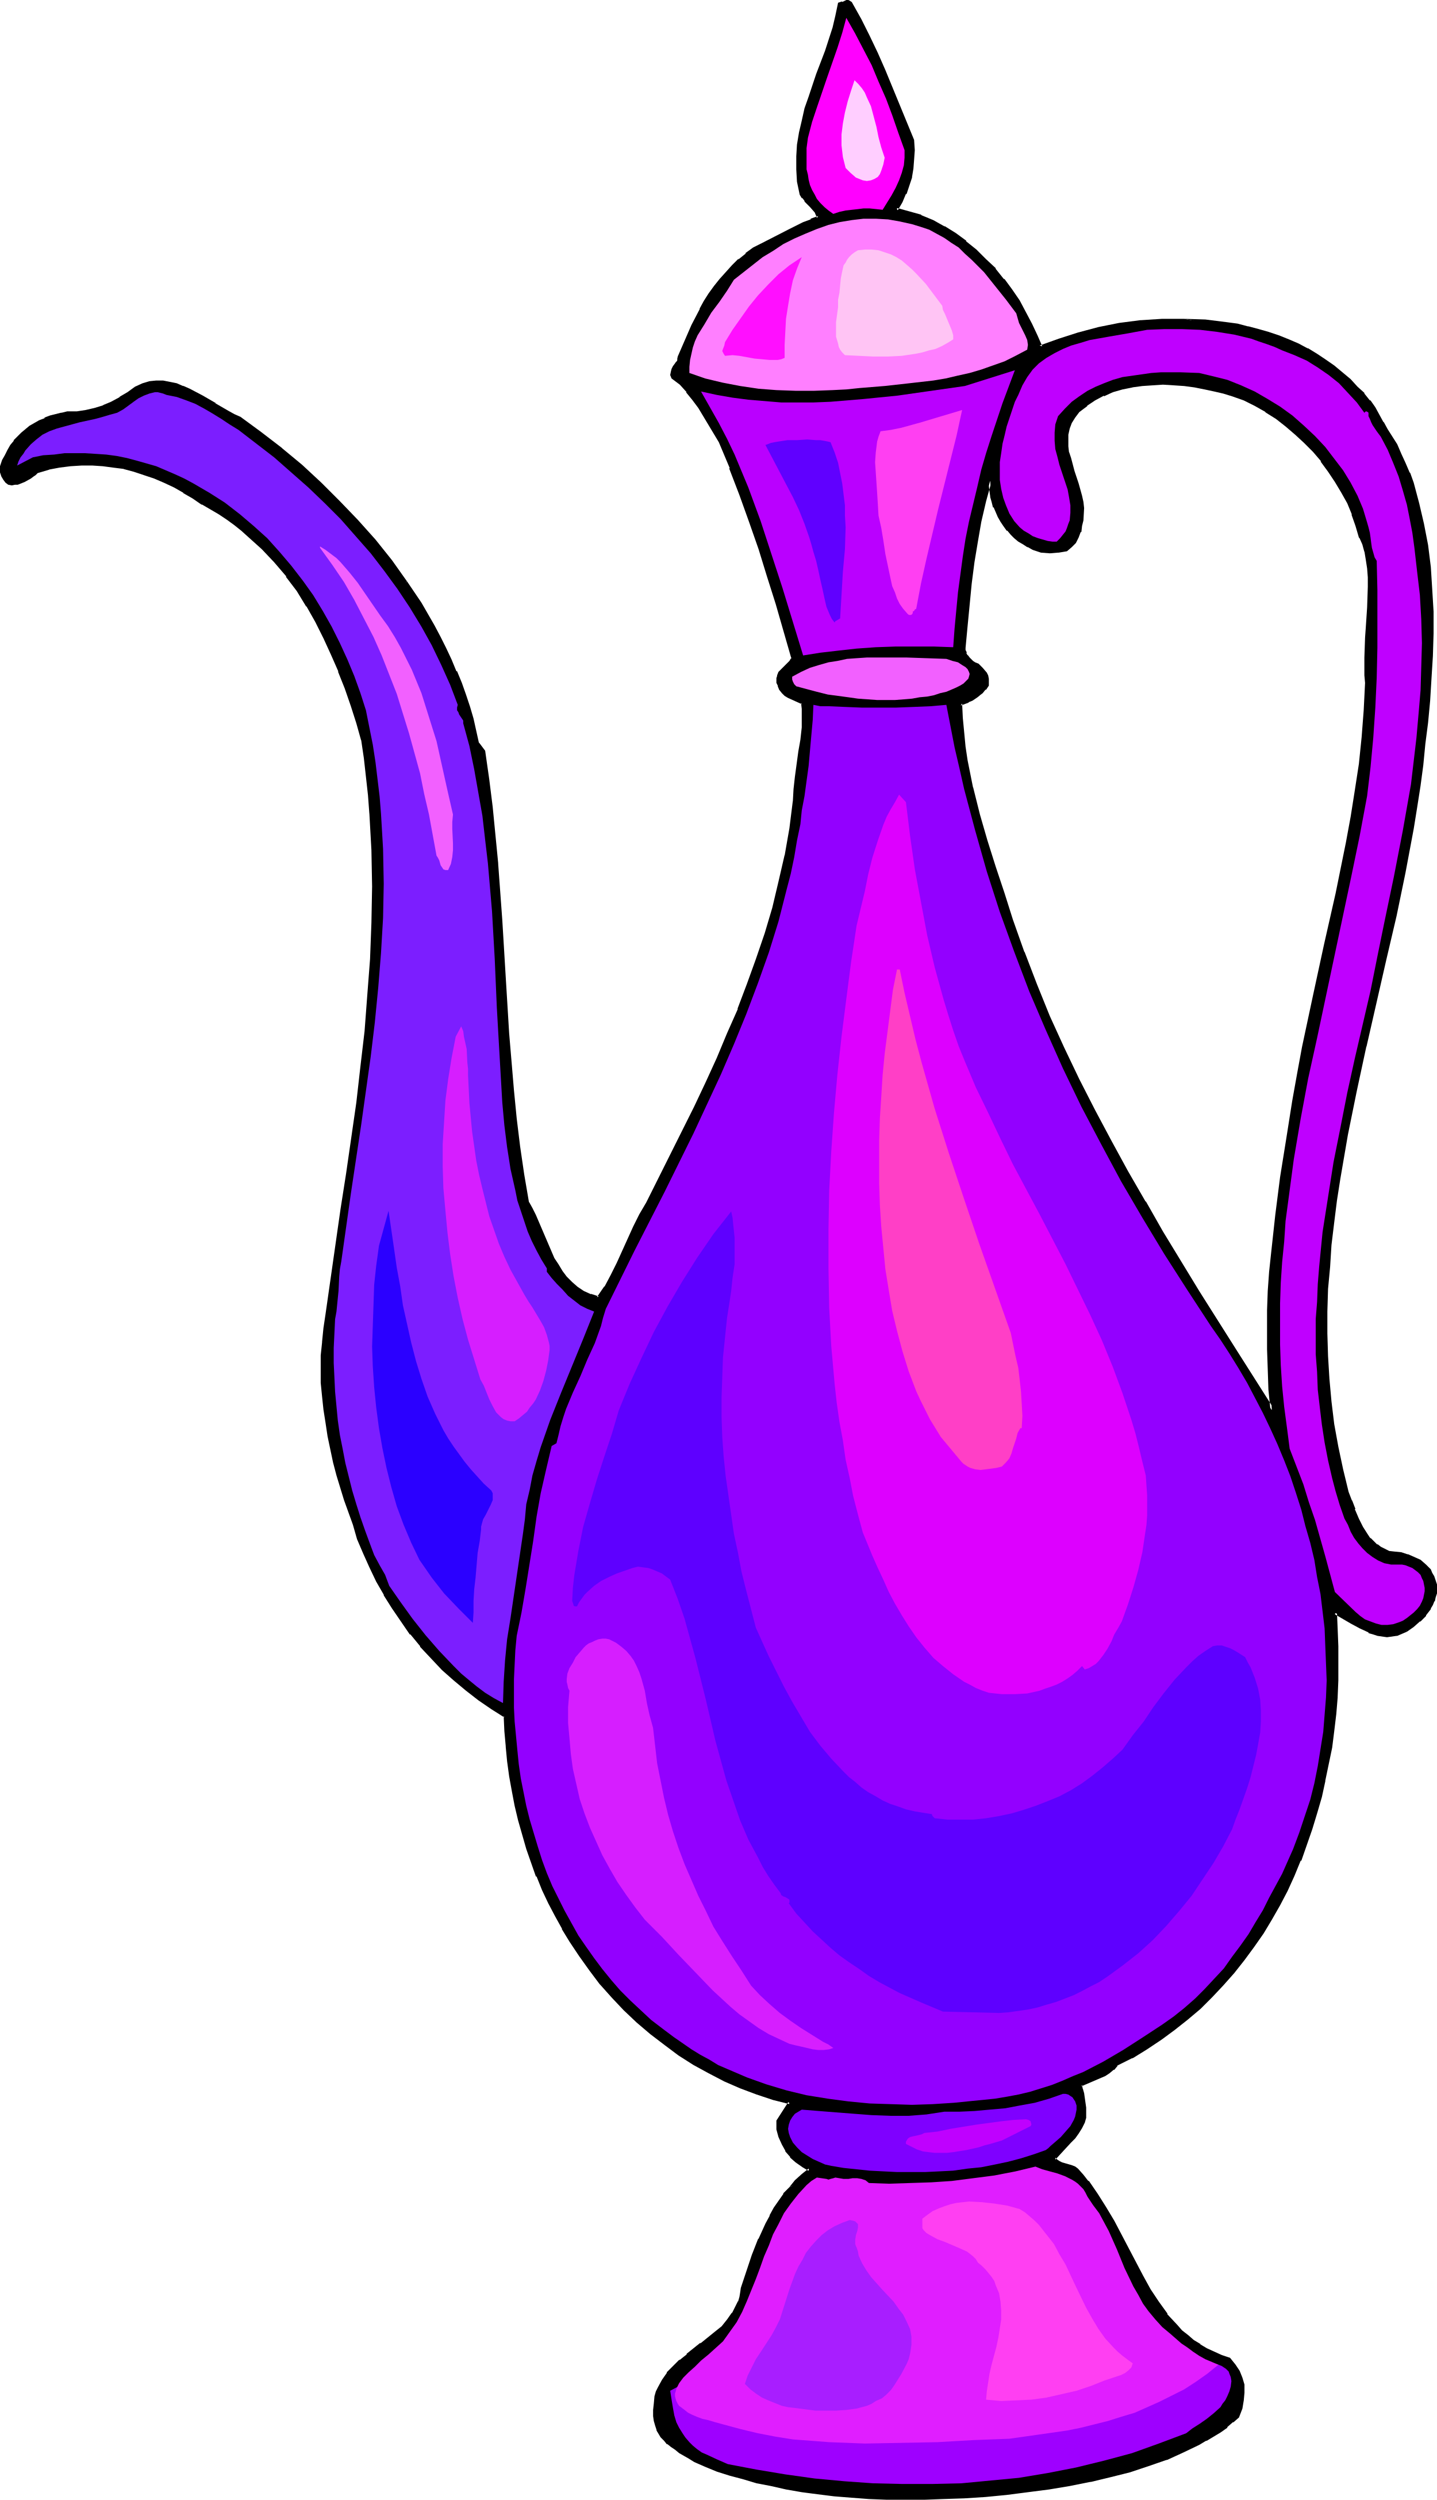
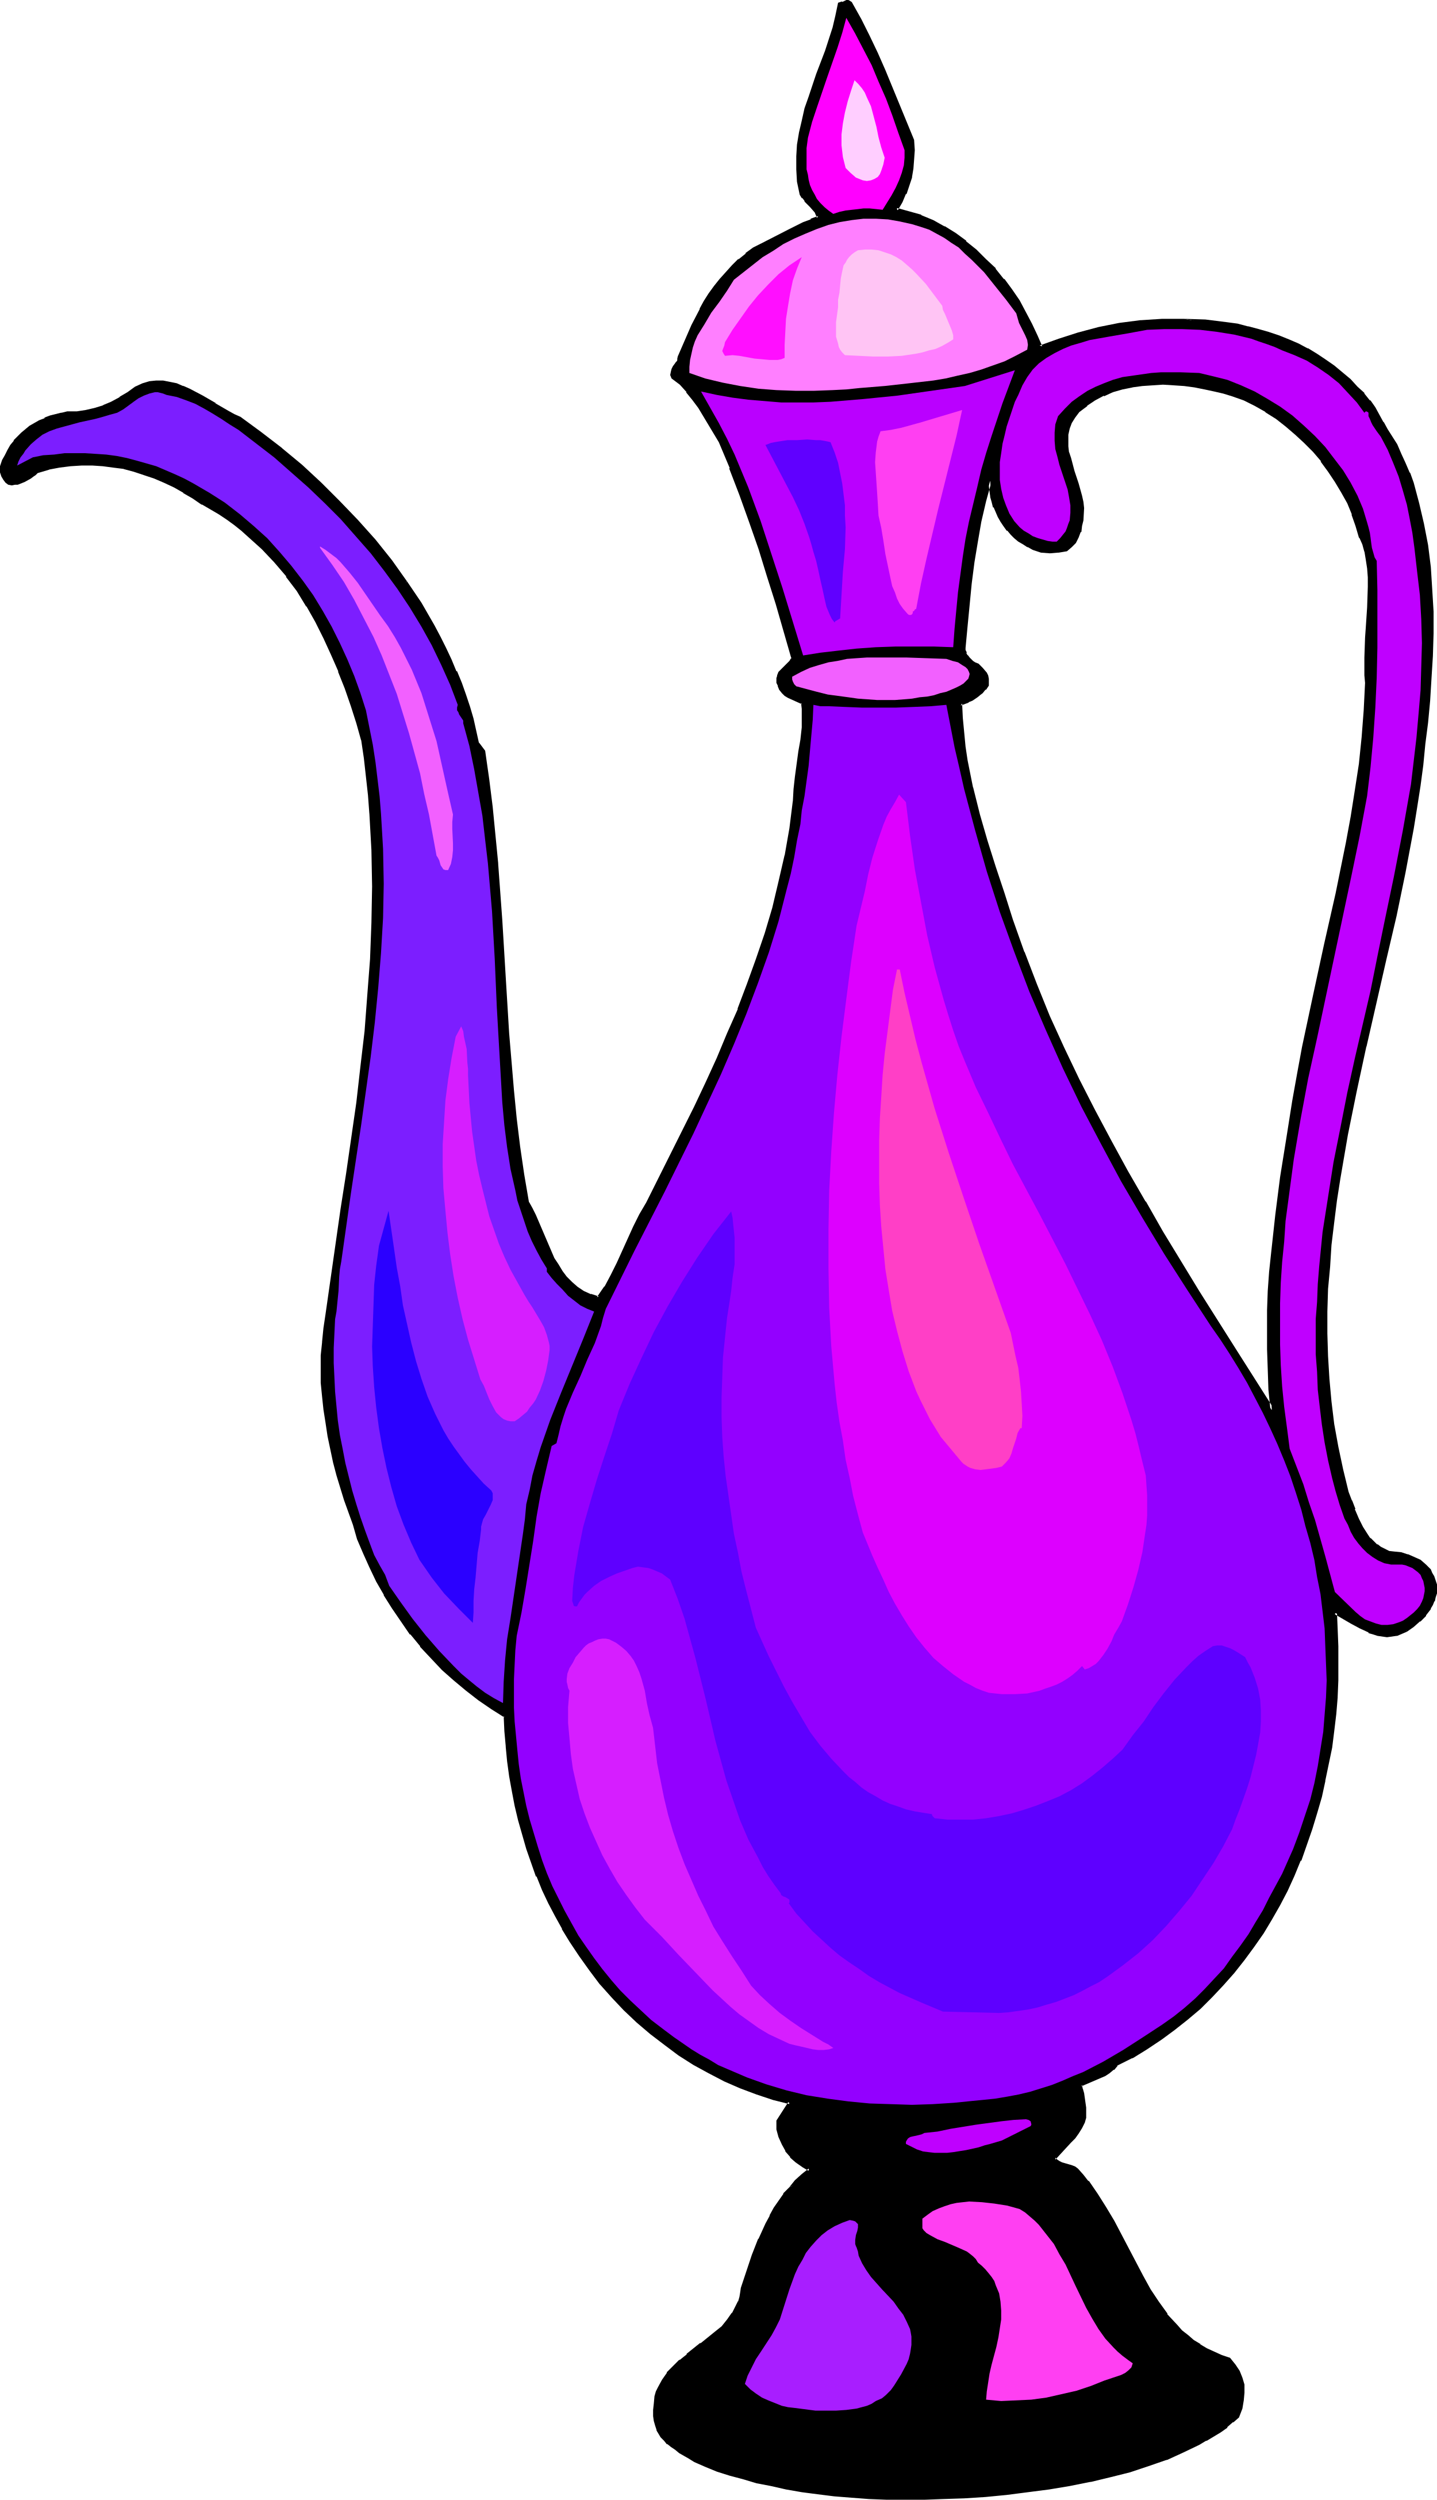
<svg xmlns="http://www.w3.org/2000/svg" xmlns:ns1="http://sodipodi.sourceforge.net/DTD/sodipodi-0.dtd" xmlns:ns2="http://www.inkscape.org/namespaces/inkscape" version="1.0" width="89.658mm" height="155.882mm" id="svg31" ns1:docname="Coffee Pot 43.wmf">
  <ns1:namedview id="namedview31" pagecolor="#ffffff" bordercolor="#000000" borderopacity="0.25" ns2:showpageshadow="2" ns2:pageopacity="0.0" ns2:pagecheckerboard="0" ns2:deskcolor="#d1d1d1" ns2:document-units="mm" />
  <defs id="defs1">
    <pattern id="WMFhbasepattern" patternUnits="userSpaceOnUse" width="6" height="6" x="0" y="0" />
  </defs>
  <path style="fill:#000000;fill-opacity:1;fill-rule:evenodd;stroke:none" d="m 305.252,259.192 0.97,-6.14 1.293,-6.14 2.424,-12.119 2.747,-12.119 2.747,-11.958 2.424,-12.119 0.97,-6.14 1.131,-6.14 0.808,-6.14 0.808,-6.302 0.485,-6.464 0.323,-6.464 -0.323,-1.939 v -4.04 l 0.162,-2.262 0.162,-2.424 0.162,-2.262 0.162,-4.848 0.323,-4.848 -0.162,-2.262 -0.162,-2.101 -0.162,-2.101 -0.485,-1.939 -0.485,-1.778 -0.646,-1.454 -0.808,-2.909 -0.97,-2.585 -1.131,-2.747 -1.454,-2.585 -1.454,-2.585 -1.616,-2.424 -1.778,-2.424 -1.778,-2.101 -2.101,-2.262 -2.101,-1.939 -2.262,-1.939 -2.424,-1.777 -2.424,-1.616 -2.586,-1.454 -2.586,-1.293 -2.747,-0.97 -2.101,-0.646 -2.262,-0.646 -2.262,-0.485 -2.424,-0.323 -2.424,-0.485 -2.424,-0.162 h -2.586 -2.424 l -2.424,0.162 -2.424,0.323 -2.262,0.646 -2.424,0.646 -2.101,0.808 -2.101,1.131 -1.939,1.293 -1.778,1.616 -1.131,1.293 -0.808,1.293 -0.485,1.454 -0.485,1.454 v 1.293 1.454 l 0.323,1.454 0.323,1.454 0.97,2.909 0.97,2.909 0.808,2.909 0.323,1.454 0.162,1.454 -0.323,2.909 -0.162,1.293 -0.323,1.293 -0.485,1.293 -0.646,1.131 -0.808,0.97 -1.131,0.97 -1.939,0.323 h -1.939 l -1.939,-0.162 -0.97,-0.162 -0.97,-0.323 -1.131,-0.646 -1.131,-0.646 -0.97,-0.646 -0.97,-0.808 -0.97,-0.808 -0.808,-0.97 -0.646,-0.97 -0.808,-0.97 -0.646,-1.131 -0.485,-1.131 -0.485,-1.131 -0.323,-1.293 -0.323,-1.131 -0.323,-1.293 -0.162,-2.424 -1.293,4.848 -1.131,4.686 -0.97,4.848 -0.808,4.848 -0.646,4.848 -0.485,5.009 -0.485,5.009 -0.485,5.171 0.162,0.808 0.162,0.646 0.323,0.646 0.485,0.485 0.323,0.485 0.485,0.485 0.646,0.323 0.646,0.323 0.97,0.97 0.97,1.131 0.162,0.485 0.323,0.646 v 0.646 l -0.162,0.808 -0.485,0.808 -0.808,0.808 -0.646,0.646 -0.808,0.485 -0.808,0.485 -0.808,0.485 -1.939,0.646 0.162,3.393 0.323,3.393 0.485,3.393 0.485,3.232 0.485,3.232 0.808,3.232 1.454,6.302 1.778,6.302 1.939,6.14 2.101,6.14 2.101,6.302 2.586,7.595 3.07,7.595 3.07,7.595 3.393,7.433 3.555,7.433 3.717,7.272 3.717,7.272 4.04,7.11 4.201,7.272 4.04,7.11 8.565,14.058 8.726,13.897 8.726,13.897 -0.323,-4.848 -0.323,-4.848 -0.162,-4.686 v -4.686 l 0.162,-4.525 0.162,-4.525 0.323,-4.525 0.323,-4.363 0.97,-9.049 1.293,-8.888 1.454,-9.049 z m 26.34,125.072 -1.131,0.485 -1.131,0.323 -1.131,0.323 h -1.131 -1.131 l -0.97,-0.323 -1.131,-0.323 -0.97,-0.323 -2.101,-0.97 -2.101,-1.131 -1.939,-1.131 -1.939,-1.131 0.323,3.878 0.162,4.04 v 4.04 4.04 l -0.323,3.878 -0.323,4.04 -0.485,3.878 -0.485,4.04 -0.646,3.878 -0.808,3.878 -0.97,3.878 -0.97,3.717 -1.131,3.878 -1.293,3.555 -1.454,3.717 -1.454,3.555 -1.778,3.555 -1.616,3.393 -1.939,3.393 -2.101,3.232 -2.101,3.232 -2.262,3.07 -2.424,3.07 -2.586,2.909 -2.586,2.747 -2.747,2.585 -2.909,2.585 -3.07,2.424 -3.232,2.262 -3.393,2.262 -3.393,1.939 -3.555,1.939 -0.808,0.97 -0.97,0.808 -0.97,0.646 -1.131,0.485 -2.424,0.97 -2.101,0.97 0.162,0.97 0.162,0.97 0.485,2.262 0.162,1.131 v 1.131 l -0.162,1.131 -0.162,1.131 -0.646,1.293 -0.808,1.131 -0.808,1.131 -0.97,1.131 -1.778,1.939 -1.939,1.939 0.485,0.646 0.646,0.323 0.646,0.323 0.808,0.323 1.454,0.485 0.808,0.162 0.646,0.485 1.131,1.454 1.293,1.293 2.101,3.07 1.939,3.07 1.939,3.232 3.393,6.464 3.393,6.625 1.778,3.07 1.939,3.07 1.939,2.747 2.424,2.747 1.293,1.131 1.293,1.293 1.454,1.131 1.454,0.97 1.616,0.97 1.778,0.808 1.778,0.808 1.939,0.808 1.131,1.293 0.97,1.454 0.646,1.616 0.323,1.616 0.162,1.778 -0.162,1.778 -0.485,1.778 -0.646,1.939 -1.293,1.131 -1.454,1.293 -1.454,0.97 -1.616,1.131 -1.778,0.97 -1.616,0.97 -3.717,1.778 -4.04,1.778 -4.201,1.454 -4.363,1.293 -4.525,1.293 -4.686,1.131 -4.848,0.808 -5.009,0.808 -4.848,0.808 -5.009,0.485 -5.009,0.485 -5.009,0.323 -5.009,0.323 -4.363,0.162 h -4.525 l -4.363,-0.162 -4.201,-0.162 -4.201,-0.323 -4.04,-0.323 -3.878,-0.485 -3.717,-0.485 -3.717,-0.646 -3.393,-0.646 -3.555,-0.808 -3.232,-0.808 -3.07,-0.97 -2.909,-0.97 -2.747,-0.97 -2.586,-1.131 -1.293,-0.808 -1.131,-0.646 -1.131,-0.808 -0.97,-0.646 -0.808,-0.646 -0.97,-0.646 -0.646,-0.646 -0.646,-0.808 -0.646,-0.808 -0.323,-0.808 -0.485,-0.97 -0.162,-1.131 -0.162,-1.131 v -1.454 -1.454 l 0.323,-1.616 0.162,-1.131 0.485,-0.97 0.97,-1.778 1.131,-1.616 1.293,-1.616 1.616,-1.293 1.616,-1.454 3.393,-2.585 3.393,-2.585 1.454,-1.454 1.454,-1.454 1.131,-1.616 1.131,-1.778 0.323,-1.131 0.323,-0.97 0.323,-0.97 0.162,-1.293 1.293,-3.717 1.293,-3.878 1.454,-3.878 1.616,-3.555 0.97,-1.778 0.97,-1.778 1.131,-1.778 1.131,-1.616 1.293,-1.616 1.454,-1.454 1.454,-1.454 1.778,-1.454 -1.616,-0.808 -1.454,-0.97 -1.293,-1.293 -1.131,-1.454 -0.808,-1.454 -0.808,-1.778 -0.323,-1.778 -0.162,-1.778 2.909,-4.363 -4.04,-1.131 -3.717,-1.131 -3.878,-1.454 -3.717,-1.778 -3.717,-1.778 -3.555,-2.101 -3.393,-2.262 -3.393,-2.262 -3.232,-2.585 -3.232,-2.747 -3.07,-2.909 -2.747,-2.909 -2.747,-3.07 -2.586,-3.232 -2.424,-3.393 -2.262,-3.555 -1.778,-2.909 -1.616,-2.909 -1.616,-3.07 -1.454,-3.07 -1.293,-3.232 -1.293,-3.232 -1.131,-3.232 -0.97,-3.393 -0.97,-3.232 -0.808,-3.555 -0.646,-3.393 -0.646,-3.393 -0.323,-3.555 -0.485,-3.555 -0.162,-3.555 -0.162,-3.555 -3.232,-1.939 -3.07,-2.101 -2.909,-2.262 -2.909,-2.424 -2.586,-2.424 -2.586,-2.747 -2.586,-2.747 -2.262,-2.909 -2.262,-2.909 -2.101,-3.07 -1.939,-3.232 -1.778,-3.07 -1.616,-3.393 -1.454,-3.232 -1.293,-3.393 -1.131,-3.393 -1.939,-5.656 -1.778,-5.979 -0.808,-3.07 -0.808,-3.07 -0.485,-3.07 -0.646,-3.07 -0.323,-3.07 -0.485,-3.232 -0.162,-3.07 v -3.232 -3.232 l 0.162,-3.07 0.323,-3.393 0.485,-3.07 2.424,-16.644 1.293,-8.403 1.293,-8.241 2.262,-16.805 1.131,-8.403 0.808,-8.403 0.808,-8.564 0.646,-8.403 0.323,-8.564 v -8.564 l -0.162,-8.564 -0.485,-8.726 -0.323,-4.363 -0.323,-4.201 -0.485,-4.363 -0.646,-4.363 -1.293,-4.04 -1.293,-4.04 -1.454,-4.04 -1.454,-4.04 -1.616,-4.04 -1.778,-3.878 -2.101,-3.878 -2.101,-3.717 -2.262,-3.555 -2.586,-3.555 -2.747,-3.232 -2.909,-3.232 -3.232,-2.909 -1.616,-1.454 -1.778,-1.293 -1.778,-1.293 -1.939,-1.293 -1.939,-1.131 -1.939,-1.131 -2.262,-1.454 -2.101,-1.293 -2.262,-1.293 -2.424,-1.131 -2.262,-0.97 -2.424,-0.97 -2.424,-0.646 -2.424,-0.646 -2.424,-0.485 -2.586,-0.323 -2.424,-0.162 h -2.586 l -2.586,0.323 -2.586,0.323 -2.586,0.485 -2.586,0.808 -0.323,0.162 -0.485,0.323 -0.485,0.323 -0.646,0.323 -1.293,0.808 -1.454,0.646 -0.808,0.162 h -0.646 l -0.646,-0.162 -0.485,-0.323 -0.485,-0.485 -0.485,-0.808 -0.162,-0.97 -0.162,-0.646 v -0.646 l 0.485,-1.293 0.646,-1.131 0.646,-1.131 0.646,-1.131 0.808,-1.131 1.778,-1.778 0.97,-0.808 0.97,-0.808 0.97,-0.646 1.131,-0.646 1.293,-0.485 1.131,-0.485 1.454,-0.485 1.293,-0.323 1.454,-0.162 2.101,-0.162 2.101,-0.162 2.101,-0.485 2.101,-0.808 1.939,-0.808 2.101,-0.97 1.778,-1.293 1.778,-1.293 1.616,-0.808 1.616,-0.323 1.616,-0.323 1.616,0.162 1.616,0.162 1.454,0.485 1.616,0.485 1.454,0.646 3.07,1.616 2.909,1.939 3.07,1.616 1.454,0.808 1.454,0.646 4.848,3.555 4.848,3.717 4.686,4.04 4.525,4.04 4.525,4.363 4.201,4.525 4.04,4.686 3.878,4.848 3.555,4.848 3.393,5.171 3.07,5.171 1.454,2.747 1.293,2.585 1.293,2.747 1.131,2.747 1.131,2.747 0.97,2.747 0.97,2.747 0.808,2.909 0.808,2.747 0.646,2.909 1.293,1.939 0.97,6.625 0.808,6.625 0.808,6.625 0.646,6.625 0.808,13.25 0.97,13.412 0.808,13.25 1.131,13.412 0.646,6.625 0.808,6.625 0.97,6.625 0.97,6.625 0.808,1.454 0.808,1.778 1.454,3.232 1.454,3.393 1.616,3.393 0.97,1.616 0.97,1.454 1.131,1.454 1.131,1.293 1.454,1.131 1.454,0.97 1.778,0.808 1.939,0.646 1.616,-2.585 1.454,-2.747 1.454,-2.909 1.293,-2.909 2.747,-5.656 1.454,-2.909 1.616,-2.747 5.656,-11.311 5.494,-11.311 2.747,-5.817 2.586,-5.656 2.586,-5.817 2.424,-5.817 2.262,-5.817 2.101,-5.979 1.939,-5.979 1.778,-5.979 1.616,-6.14 1.293,-6.302 1.293,-6.302 0.808,-6.464 v -2.909 l 0.323,-2.909 0.97,-5.817 0.485,-2.909 0.162,-2.909 0.162,-2.909 -0.162,-1.616 -0.162,-1.293 -3.232,-1.454 -0.646,-0.485 -0.646,-0.646 -0.485,-0.646 -0.485,-0.97 -0.162,-0.485 v -0.646 -0.485 -0.323 l 0.323,-0.808 0.646,-0.646 0.646,-0.646 0.646,-0.646 0.646,-0.808 0.485,-0.808 -3.717,-12.927 -1.939,-6.464 -2.101,-6.464 -2.101,-6.464 -2.262,-6.302 -2.424,-6.302 -2.586,-6.14 -4.848,-8.241 -1.454,-1.778 -1.293,-1.939 -1.778,-1.778 -1.778,-1.454 -0.162,-0.646 v -0.646 l 0.162,-0.485 0.485,-0.646 0.323,-0.485 0.323,-0.485 0.323,-0.646 0.162,-0.646 1.454,-3.717 1.616,-3.717 1.939,-3.717 1.131,-1.778 0.97,-1.939 1.293,-1.616 1.293,-1.778 1.293,-1.616 1.454,-1.454 1.616,-1.454 1.616,-1.454 1.939,-1.131 1.778,-1.131 6.625,-3.393 3.232,-1.616 1.778,-0.646 1.778,-0.646 -0.162,-0.808 -0.485,-0.646 -1.131,-1.293 -1.293,-1.454 -0.646,-0.646 -0.323,-0.808 -0.646,-2.909 -0.162,-3.07 v -2.747 l 0.162,-2.909 0.485,-2.747 0.485,-2.909 0.808,-2.747 0.808,-2.747 1.939,-5.494 1.939,-5.333 1.778,-5.494 0.646,-2.909 0.646,-2.747 0.808,-0.162 0.646,-0.323 0.162,-0.162 h 0.323 l 0.323,0.162 0.485,0.323 2.101,3.878 1.939,3.878 1.939,4.04 1.778,4.04 3.393,8.241 3.232,8.241 0.162,2.262 v 2.262 l -0.162,1.939 -0.485,2.101 -0.485,1.939 -0.808,1.939 -0.808,1.939 -1.131,1.939 2.909,0.646 2.909,0.97 2.747,1.131 2.586,1.454 2.586,1.616 2.586,1.939 2.262,1.939 2.424,2.101 2.101,2.262 1.939,2.424 1.939,2.585 1.778,2.585 1.454,2.585 1.454,2.747 1.293,2.747 0.97,2.585 4.363,-1.616 4.686,-1.454 4.686,-1.131 4.848,-0.97 5.171,-0.646 5.009,-0.485 h 5.171 l 5.009,0.162 2.586,0.323 2.586,0.323 2.424,0.485 2.424,0.485 2.424,0.646 2.424,0.646 2.262,0.808 2.424,0.97 2.262,0.97 2.101,1.131 2.101,1.293 2.101,1.293 2.101,1.454 1.778,1.454 1.939,1.616 1.778,1.939 1.454,1.454 1.293,1.616 1.293,1.616 0.97,1.778 0.97,1.778 0.97,1.616 1.131,1.939 1.131,1.616 0.97,2.262 0.97,2.101 0.97,2.262 0.808,2.424 0.808,2.262 0.646,2.424 1.131,5.009 0.808,5.009 0.646,5.009 0.485,5.171 0.162,5.333 v 5.171 5.333 l -0.323,5.171 -0.323,5.333 -0.485,5.171 -0.646,5.009 -0.646,5.009 -0.646,4.848 -0.808,5.009 -0.808,5.171 -1.939,10.18 -2.101,10.342 -2.262,10.18 -2.424,10.342 -2.424,10.18 -2.262,10.342 -2.101,10.342 -1.778,10.342 -0.808,5.333 -0.646,5.171 -0.485,5.171 -0.485,5.332 -0.323,5.171 -0.162,5.333 v 5.171 l 0.162,5.333 0.162,5.333 0.646,5.332 0.646,5.333 0.97,5.333 0.97,5.332 1.454,5.494 0.646,2.101 0.808,1.939 0.97,2.262 0.97,1.939 1.131,1.939 0.808,0.808 0.646,0.808 0.808,0.646 0.97,0.646 0.97,0.646 0.97,0.323 1.454,0.162 1.454,0.323 1.616,0.323 1.454,0.646 1.293,0.646 1.293,0.97 0.97,1.293 0.485,0.646 0.323,0.808 0.485,0.97 0.162,0.97 v 0.97 0.808 l -0.162,0.97 -0.323,0.97 -0.323,0.808 -0.485,0.808 -1.131,1.616 -1.293,1.454 -1.616,1.131 z" id="path1" />
  <path style="fill:#000000;fill-opacity:1;fill-rule:evenodd;stroke:none" d="m 305.576,259.354 1.131,-6.302 1.131,-6.14 2.586,-12.119 v 0 l 2.586,-11.958 2.747,-12.119 v 0 l 2.424,-11.958 1.131,-6.14 0.97,-6.14 0.97,-6.302 0.646,-6.302 0.485,-6.464 v 0 l 0.323,-6.464 v -0.162 l -0.162,-1.778 v 0 -4.04 l 0.162,-4.686 0.162,-2.262 0.323,-4.848 0.162,-4.848 v -2.262 l -0.162,-2.101 v -0.162 l -0.162,-2.101 -0.485,-1.778 v -0.162 l -0.485,-1.778 h -0.162 l -0.646,-1.616 v 0.162 l -0.808,-2.747 -0.97,-2.747 v -0.162 l -1.131,-2.585 -1.293,-2.585 v 0 l -1.616,-2.585 -1.616,-2.424 -1.616,-2.424 h -0.162 l -1.939,-2.262 -1.939,-2.262 -2.101,-1.939 -2.262,-1.939 h -0.162 l -2.262,-1.778 -2.586,-1.616 v 0 l -2.586,-1.454 -2.586,-1.293 -2.747,-1.131 v 0 l -2.101,-0.646 -2.262,-0.485 v 0 l -2.424,-0.485 -2.424,-0.485 -2.424,-0.323 -2.424,-0.162 v 0 l -2.586,-0.162 -2.424,0.162 v 0 l -2.424,0.162 -2.424,0.323 h -0.162 l -2.262,0.485 -2.262,0.646 h -0.162 l -2.101,0.97 v 0 l -2.101,1.131 h -0.162 l -1.939,1.293 v 0 l -1.778,1.616 v 0 l -1.131,1.293 v 0 l -0.808,1.454 -0.646,1.454 -0.323,1.454 v 1.454 1.454 0 l 0.162,1.454 v 0.162 l 0.485,1.454 0.808,2.909 0.97,2.909 0.808,2.909 v 0 l 0.323,1.454 0.162,1.454 v -0.162 l -0.162,2.747 -0.323,1.454 -0.162,1.293 v -0.162 l -0.485,1.293 -0.646,1.131 v 0 l -0.808,0.97 -1.131,0.808 h 0.323 l -1.939,0.162 v 0 l -1.939,0.162 h 0.162 l -2.101,-0.162 v 0 l -0.808,-0.323 -0.97,-0.323 v 0.162 l -1.131,-0.646 v 0 l -0.97,-0.646 -1.131,-0.646 v 0 l -0.97,-0.808 v 0 l -0.808,-0.808 -0.808,-0.97 v 0.162 l -0.646,-0.97 -0.808,-1.131 -0.485,-1.131 v 0.162 l -0.646,-1.131 -0.485,-1.131 v 0 l -0.323,-1.131 -0.323,-1.293 v 0.162 l -0.162,-1.293 -0.485,-4.686 -1.939,6.948 -1.131,4.848 v 0 l -0.808,4.848 -0.808,4.848 -0.646,4.848 -0.485,5.009 -0.485,5.009 -0.485,5.171 v 0.97 l 0.323,0.646 v 0 l 0.323,0.646 0.323,0.485 0.162,0.162 0.323,0.485 0.646,0.485 0.485,0.323 h 0.162 l 0.646,0.323 h -0.162 l 0.97,0.97 v -0.162 l 0.97,1.131 v 0 l 0.162,0.485 v 0 l 0.162,0.646 v -0.162 0.646 0 0.646 -0.162 l -0.646,0.97 0.162,-0.162 -0.808,0.808 -0.646,0.646 h 0.162 l -0.808,0.485 -0.808,0.485 v 0 l -0.808,0.485 v -0.162 l -2.101,0.97 0.162,3.555 v 0.162 l 0.323,3.393 0.323,3.232 0.485,3.393 0.646,3.232 0.646,3.07 v 0.162 l 1.616,6.302 1.778,6.302 1.939,6.14 2.101,6.14 1.939,6.14 2.747,7.756 v 0 l 2.909,7.595 h 0.162 l 3.07,7.595 3.393,7.433 3.555,7.433 3.717,7.272 3.717,7.272 4.04,7.11 4.04,7.272 v 0 l 4.201,7.11 8.565,14.058 8.726,14.058 9.696,15.19 -0.646,-6.625 v 0.162 l -0.162,-4.848 -0.162,-4.686 v -4.686 -4.525 l 0.162,-4.525 0.323,-4.525 v 0 l 0.485,-4.363 0.97,-8.888 1.131,-8.888 1.454,-9.049 1.454,-9.211 -0.808,-0.162 -1.454,9.211 -1.454,9.049 -1.131,8.888 -0.97,8.888 -0.485,4.525 v 0 l -0.323,4.525 -0.162,4.525 v 4.525 4.686 l 0.162,4.686 0.162,4.848 v 0 l 0.485,4.848 0.808,-0.323 -8.726,-13.735 -8.888,-14.058 -8.565,-14.058 -4.04,-7.11 v 0.162 l -4.201,-7.272 -3.878,-7.11 -3.878,-7.272 -3.717,-7.272 -3.555,-7.433 -3.393,-7.433 -3.07,-7.595 v 0 l -2.909,-7.595 v 0.162 l -2.747,-7.756 -1.939,-6.14 -2.101,-6.302 -1.939,-6.14 -1.778,-6.14 -1.616,-6.464 v 0.162 l -0.646,-3.232 -0.646,-3.232 -0.485,-3.232 -0.323,-3.393 -0.323,-3.393 v 0 l -0.162,-3.393 -0.323,0.485 1.778,-0.646 0.162,-0.162 0.808,-0.323 v 0 l 0.97,-0.646 0.646,-0.485 0.162,-0.162 0.646,-0.485 0.646,-0.808 h 0.162 l 0.646,-0.97 v -0.97 -0.646 l -0.162,-0.808 -0.323,-0.646 -0.97,-1.131 v 0 l -0.97,-0.97 -0.808,-0.323 v 0 l -0.485,-0.323 v 0 l -0.485,-0.485 -0.485,-0.485 0.162,0.162 -0.485,-0.646 v 0.162 l -0.323,-0.646 h 0.162 l -0.323,-0.646 v 0.162 -0.808 0.162 l 0.485,-5.171 0.485,-5.009 0.485,-5.009 0.646,-5.009 0.808,-4.848 0.808,-4.686 v 0 l 1.131,-4.848 1.293,-4.686 -0.808,-0.162 0.323,2.585 0.162,1.131 v 0.162 l 0.323,1.131 0.323,1.293 h 0.162 l 0.485,1.131 0.485,1.131 v 0 l 0.646,1.131 0.646,0.97 0.808,1.131 h 0.162 l 0.808,0.97 0.808,0.808 v 0 l 0.97,0.808 v 0 l 1.131,0.646 0.97,0.646 h 0.162 l 1.131,0.646 v 0 l 0.97,0.323 0.97,0.323 v 0 l 2.101,0.162 v 0 l 1.939,-0.162 h 0.162 l 1.939,-0.323 1.131,-0.97 0.97,-0.97 0.646,-1.293 0.485,-1.293 h 0.162 l 0.162,-1.454 0.323,-1.293 0.162,-2.909 -0.162,-1.454 -0.323,-1.454 v 0 l -0.808,-2.909 -0.97,-2.909 -0.808,-3.07 -0.485,-1.454 v 0.162 l -0.162,-1.454 v 0 -1.454 -1.293 0 l 0.323,-1.454 0.485,-1.293 v 0 l 0.808,-1.293 v 0 l 0.97,-1.293 v 0 l 1.939,-1.454 h -0.162 l 1.939,-1.293 v 0 l 2.101,-1.131 v 0.162 l 2.101,-0.97 v 0 l 2.262,-0.646 2.424,-0.485 h -0.162 l 2.424,-0.323 2.424,-0.162 v 0 l 2.424,-0.162 2.586,0.162 v 0 l 2.424,0.162 2.424,0.323 2.424,0.485 2.262,0.485 v 0 l 2.101,0.485 2.101,0.646 v 0 l 2.747,0.97 2.586,1.293 2.586,1.454 h -0.162 l 2.586,1.616 2.262,1.777 v 0 l 2.262,1.939 2.101,1.939 2.101,2.101 1.939,2.262 h -0.162 l 1.778,2.424 1.616,2.424 1.454,2.424 v 0 l 1.454,2.585 1.131,2.747 -0.162,-0.162 0.97,2.747 0.808,2.747 0.162,0.162 0.646,1.454 v 0 l 0.485,1.778 v -0.162 l 0.323,1.939 0.323,2.101 v 0 l 0.162,2.101 v 2.262 l -0.162,4.848 -0.323,4.848 -0.162,2.262 -0.162,4.686 v 4.04 0.162 l 0.162,1.778 v 0 l -0.323,6.464 v 0 l -0.485,6.302 -0.646,6.302 -0.97,6.302 -0.97,6.14 -1.131,6.14 -2.424,11.958 v 0 l -2.747,12.119 -2.586,11.958 v 0 l -2.586,12.119 -1.131,6.14 -1.131,6.302 z" id="path2" />
  <path style="fill:#000000;fill-opacity:1;fill-rule:evenodd;stroke:none" d="m 331.269,383.779 h 0.162 l -1.131,0.646 v 0 l -1.131,0.323 h 0.162 l -1.131,0.162 v 0 l -1.131,0.162 -1.131,-0.162 h 0.162 l -0.97,-0.162 -1.131,-0.323 -0.97,-0.323 v 0 l -2.101,-0.97 -2.101,-1.131 h 0.162 l -1.939,-1.293 h -0.162 l -2.424,-1.454 0.162,4.686 0.162,4.04 v 4.04 4.04 l -0.162,3.878 v 0 l -0.323,4.04 -0.485,3.878 -0.485,3.878 -0.808,4.04 -0.808,3.878 v -0.162 l -0.808,3.878 -1.131,3.878 -1.131,3.717 -1.293,3.717 v -0.162 l -1.293,3.717 v 0 l -1.454,3.555 -1.778,3.555 -1.616,3.393 -1.939,3.232 v 0 l -2.101,3.393 -2.101,3.07 -2.262,3.232 v 0 l -2.424,2.909 v 0 l -2.424,2.909 -2.747,2.747 -2.747,2.585 -2.909,2.585 v 0 l -3.07,2.424 v 0 l -3.07,2.262 -3.393,2.262 -3.393,1.939 v 0 l -3.555,1.939 -0.97,1.131 v 0 l -0.808,0.646 v 0 l -1.131,0.646 h 0.162 l -1.131,0.485 -2.424,0.97 -2.424,1.131 0.162,1.131 v 0.162 l 0.323,0.97 v 0 l 0.323,2.101 0.162,1.131 v 0 1.131 0 1.131 l -0.323,1.131 0.162,-0.162 -0.646,1.293 v -0.162 l -0.808,1.293 -0.808,1.131 v -0.162 l -0.808,1.131 -1.939,1.939 -2.101,2.262 0.646,0.97 0.808,0.485 v 0 l 0.646,0.162 v 0.162 l 2.262,0.646 v 0 l 0.808,0.323 -0.162,-0.162 0.646,0.485 v 0 l 1.293,1.454 v -0.162 l 1.131,1.454 h -0.162 l 2.262,2.909 1.939,3.07 v 0 l 1.939,3.232 3.393,6.625 3.232,6.464 1.939,3.07 v 0.162 l 1.778,2.909 2.101,2.909 h 0.162 l 2.262,2.747 1.293,1.131 1.293,1.293 h 0.162 l 1.293,1.131 v 0 l 1.616,0.97 v 0 l 1.616,0.97 1.616,0.808 1.939,0.808 v 0.162 l 1.939,0.646 -0.162,-0.162 1.131,1.454 v 0 l 0.97,1.454 v -0.162 l 0.485,1.616 v 0 l 0.485,1.616 v -0.162 1.778 0 l -0.162,1.778 -0.323,1.778 v 0 l -0.808,1.939 0.162,-0.323 -1.293,1.293 v 0 l -1.293,1.131 v -0.162 l -1.616,1.131 -1.616,1.131 -1.616,0.97 v 0 l -1.616,0.97 -3.717,1.778 -4.04,1.616 h 0.162 l -4.201,1.454 -4.525,1.454 -4.525,1.131 -4.686,1.131 v 0 l -4.848,0.97 -4.848,0.808 -5.009,0.646 -5.009,0.646 -5.009,0.485 h 0.162 l -5.009,0.323 -5.009,0.162 -4.363,0.162 h -4.525 -4.363 l -4.201,-0.162 -4.201,-0.323 h 0.162 l -4.04,-0.323 -3.878,-0.485 -3.878,-0.485 -3.717,-0.646 -3.393,-0.808 v 0 l -3.393,-0.646 -3.232,-0.97 -3.07,-0.808 -2.909,-0.97 -2.747,-1.131 v 0.162 l -2.586,-1.131 v 0 l -1.131,-0.808 -1.131,-0.646 -1.131,-0.808 -0.97,-0.646 -0.97,-0.646 v 0 l -0.808,-0.646 v 0 l -0.646,-0.646 -0.808,-0.808 0.162,0.162 -0.485,-0.808 v 0 l -0.485,-0.808 v 0 l -0.323,-0.97 -0.323,-1.131 v 0.162 l -0.162,-1.293 v 0.162 -1.454 l 0.162,-1.454 v 0 l 0.162,-1.616 v 0 l 0.323,-0.97 v 0 l 0.323,-0.97 0.97,-1.778 v 0 l 1.131,-1.616 v 0.162 l 1.293,-1.616 1.616,-1.293 v 0 l 1.616,-1.454 v 0.162 l 3.232,-2.585 v -0.162 l 3.393,-2.585 v 0 l 1.616,-1.454 1.454,-1.616 v 0 l 1.293,-1.616 v 0 l 0.97,-1.778 0.323,-0.97 0.162,-0.162 0.323,-0.97 0.162,-1.131 v 0 l 0.162,-1.131 v 0 l 1.293,-3.878 1.293,-3.717 1.454,-3.878 v 0.162 l 1.616,-3.717 0.97,-1.778 v 0 l 0.97,-1.778 1.131,-1.616 1.131,-1.778 v 0.162 l 1.293,-1.616 1.454,-1.454 -1.939,0.97 -1.454,1.454 v 0.162 l -1.131,1.616 -1.131,1.616 -0.97,1.778 v 0.162 l -0.97,1.778 -1.616,3.555 -0.162,0.162 -1.454,3.717 -1.293,3.878 -1.293,3.878 v 0 l -0.162,1.131 v 0 l -0.162,0.97 -0.323,1.131 v -0.162 l -0.485,0.97 -0.97,1.939 v -0.162 l -1.131,1.616 v 0 l -1.293,1.616 -1.616,1.293 v 0 l -3.393,2.747 v -0.162 l -3.232,2.585 v 0.162 l -1.616,1.293 h -0.162 l -1.454,1.454 -1.454,1.454 v 0.162 l -1.131,1.616 v 0 l -0.97,1.778 -0.485,0.97 v 0 l -0.323,1.131 v 0 l -0.162,1.778 v 0 l -0.162,1.454 v 1.454 0 l 0.162,1.131 0.323,1.131 0.323,0.97 v 0.162 l 0.485,0.808 v 0 l 0.485,0.808 0.808,0.808 0.646,0.808 h 0.162 l 0.808,0.646 v 0 l 0.97,0.646 0.97,0.808 1.131,0.646 1.131,0.646 1.293,0.808 2.586,1.131 v 0 l 2.747,1.131 3.07,0.97 3.07,0.808 3.232,0.97 3.393,0.646 v 0 l 3.555,0.808 3.717,0.646 3.717,0.485 3.878,0.485 4.04,0.323 v 0 l 4.201,0.323 4.201,0.162 h 4.363 4.525 l 4.363,-0.162 5.009,-0.162 5.009,-0.323 v 0 l 5.009,-0.485 5.009,-0.646 5.009,-0.646 4.848,-0.808 4.848,-0.97 h 0.162 l 4.686,-1.131 4.525,-1.131 4.363,-1.454 4.201,-1.454 h 0.162 l 3.878,-1.778 3.717,-1.778 1.616,-0.97 h 0.162 l 1.616,-0.97 1.616,-0.97 1.616,-1.131 v -0.162 l 1.293,-1.131 h 0.162 l 1.293,-1.131 0.808,-2.101 v 0 l 0.323,-1.939 0.162,-1.778 v 0 -1.778 -0.162 l -0.485,-1.616 v 0 l -0.646,-1.616 -0.97,-1.454 v 0 l -1.293,-1.616 -1.939,-0.646 v 0 l -1.778,-0.808 -1.778,-0.808 -1.616,-0.97 h 0.162 l -1.616,-0.97 v 0 l -1.293,-1.131 v 0 l -1.454,-1.131 -1.131,-1.293 -2.424,-2.585 h 0.162 l -2.101,-2.909 -1.939,-2.909 v 0 l -1.778,-3.232 -3.393,-6.464 -3.393,-6.464 -1.939,-3.232 v 0 l -1.939,-3.07 -2.101,-3.07 h -0.162 l -1.131,-1.454 v 0 l -1.293,-1.454 -0.646,-0.485 -0.808,-0.323 v 0 l -2.262,-0.646 v 0 l -0.646,-0.323 v 0 l -0.485,-0.323 v 0 l -0.485,-0.485 v 0.485 l 1.778,-1.939 1.939,-2.101 0.97,-0.97 v 0 l 0.808,-1.131 0.808,-1.293 v 0 l 0.646,-1.293 0.323,-1.131 v -1.293 0 -1.131 0 l -0.162,-1.131 -0.323,-2.262 v 0 l -0.323,-1.131 v 0.162 l -0.162,-0.97 -0.162,0.323 2.262,-0.97 2.262,-0.97 1.131,-0.485 v 0 l 0.97,-0.646 v 0 l 0.97,-0.808 h 0.162 l 0.808,-0.97 h -0.162 l 3.555,-1.778 h 0.162 l 3.393,-2.101 3.393,-2.262 3.07,-2.262 v 0 l 3.07,-2.424 v 0 l 3.07,-2.585 2.747,-2.747 2.586,-2.747 2.586,-2.909 v 0 l 2.424,-3.07 v 0 l 2.262,-3.07 2.262,-3.232 1.939,-3.232 v 0 l 1.939,-3.393 1.778,-3.393 1.616,-3.555 1.454,-3.555 h 0.162 l 1.293,-3.717 v 0 l 1.293,-3.717 1.131,-3.717 1.131,-3.878 0.808,-3.717 v -0.162 l 0.808,-3.878 0.808,-3.878 0.485,-3.878 0.485,-4.04 0.323,-3.878 v -0.162 l 0.162,-3.878 v -4.04 -4.04 l -0.162,-4.04 -0.162,-3.878 -0.646,0.323 1.939,1.131 v 0 l 1.939,1.131 v 0 l 2.101,1.131 2.101,0.97 v 0.162 l 1.131,0.323 0.97,0.323 1.131,0.162 v 0 l 1.131,0.162 1.131,-0.162 v 0 l 1.131,-0.162 h 0.162 l 1.131,-0.485 1.131,-0.485 v 0 z" id="path3" />
  <path style="fill:#000000;fill-opacity:1;fill-rule:evenodd;stroke:none" d="m 188.096,514.506 1.454,-1.454 v 0 l 2.101,-1.778 -2.101,-1.131 h 0.162 l -1.616,-1.131 0.162,0.162 -1.293,-1.293 v 0 l -1.131,-1.293 v 0 l -0.808,-1.616 -0.646,-1.616 v 0 l -0.485,-1.778 v 0.162 -1.778 l -0.162,0.162 3.07,-4.848 -4.363,-1.131 -3.717,-1.293 -3.878,-1.454 v 0.162 l -3.717,-1.778 -3.717,-1.778 -3.555,-2.101 h 0.162 l -3.555,-2.262 -3.393,-2.262 -3.232,-2.585 v 0 l -3.07,-2.747 -3.07,-2.747 -2.909,-3.07 -2.747,-3.07 h 0.162 l -2.586,-3.232 -2.424,-3.393 -2.262,-3.393 -1.778,-2.909 v 0 l -1.616,-3.07 -1.616,-3.07 -1.454,-2.909 -1.293,-3.232 v 0 l -1.131,-3.232 -1.131,-3.232 -0.97,-3.232 -0.97,-3.393 -0.808,-3.393 v 0 l -0.646,-3.393 -0.646,-3.393 -0.485,-3.555 -0.323,-3.555 v 0 l -0.323,-3.555 -0.162,-3.717 -3.232,-2.101 -3.07,-2.101 -3.07,-2.262 v 0 l -2.747,-2.262 v 0 l -2.747,-2.585 -2.586,-2.747 -2.424,-2.747 v 0.162 l -2.424,-2.909 h 0.162 l -2.262,-3.07 -2.101,-3.07 -1.939,-3.07 v 0 L 89.362,372.306 87.746,369.074 86.292,365.842 h 0.162 l -1.454,-3.393 v 0 l -0.97,-3.393 -2.101,-5.656 -1.778,-5.979 -0.808,-2.909 -0.646,-3.07 v 0 l -0.646,-3.07 -0.485,-3.07 -0.485,-3.232 -0.323,-3.07 -0.323,-3.232 v 0.162 -3.232 -3.232 l 0.323,-3.07 v 0 l 0.323,-3.232 0.485,-3.232 3.555,-24.885 1.293,-8.403 2.424,-16.805 0.97,-8.403 0.97,-8.403 0.646,-8.403 v -0.162 l 0.646,-8.403 0.323,-8.564 0.162,-8.564 -0.162,-8.564 -0.485,-8.726 v 0 l -0.323,-4.363 -0.485,-4.363 -0.485,-4.363 -0.646,-4.201 v -0.162 l -1.131,-4.04 -1.293,-4.04 -1.454,-4.04 -1.616,-4.04 v 0 l -1.616,-4.04 -1.778,-3.878 -2.101,-3.878 -2.101,-3.717 v 0 l -2.262,-3.717 -2.424,-3.393 h -0.162 l -2.747,-3.393 v 0 l -2.909,-3.07 -3.232,-3.07 -1.616,-1.454 h -0.162 l -1.616,-1.293 -1.778,-1.293 -1.939,-1.293 -1.939,-1.131 v 0 l -2.101,-1.131 v 0 l -2.101,-1.454 -2.262,-1.293 v 0 l -2.262,-1.293 -2.262,-1.131 -2.424,-0.97 -0.162,-0.162 -2.262,-0.808 -2.424,-0.808 -2.424,-0.646 H 29.249 L 26.825,109.236 24.401,109.074 h -0.162 l -2.424,-0.162 h -2.747 l -2.586,0.162 -2.424,0.323 -2.747,0.485 v 0 l -2.586,0.808 -0.485,0.323 v 0 l -0.323,0.323 -0.485,0.323 -0.646,0.323 -1.293,0.808 v 0 l -1.454,0.646 v 0 H 3.393 l -0.646,0.162 v 0 l -0.485,-0.162 h 0.162 l -0.646,-0.323 v 0 l -0.323,-0.485 v 0.162 l -0.485,-0.808 0.162,0.162 -0.323,-0.97 v 0 -0.646 -0.646 l -0.162,0.162 0.485,-1.293 0.646,-1.131 0.646,-1.131 v 0 l 0.646,-1.131 0.808,-0.97 v 0 l 1.616,-1.778 v 0 l 0.97,-0.808 v 0 l 0.97,-0.808 1.131,-0.646 v 0 l 0.97,-0.646 1.293,-0.485 v 0 l 1.131,-0.485 1.293,-0.323 1.454,-0.323 h -0.162 l 1.454,-0.323 v 0 h 2.101 v 0 l 2.262,-0.323 2.101,-0.485 v 0 l 2.101,-0.646 v 0 l 2.101,-0.97 1.939,-0.97 v 0 l 1.939,-1.293 1.778,-1.293 h -0.162 l 1.616,-0.808 v 0.162 l 1.616,-0.485 v 0 l 1.454,-0.162 v 0 h 1.616 v 0 l 1.454,0.323 v 0 l 1.454,0.323 1.616,0.646 v -0.162 l 1.454,0.808 3.07,1.616 h -0.162 l 3.07,1.778 v 0 l 3.07,1.616 1.454,0.808 1.454,0.646 h -0.162 l 5.009,3.555 4.686,3.878 v -0.162 l 4.686,4.04 4.525,4.04 4.525,4.363 4.201,4.525 4.04,4.686 v -0.162 l 3.878,4.848 v 0 l 3.555,5.009 0.646,-0.485 -3.555,-5.009 v 0 l -3.878,-4.848 v 0 l -4.201,-4.686 -4.201,-4.363 -4.363,-4.363 -4.525,-4.201 -4.686,-3.878 -0.162,-0.162 -4.848,-3.717 -4.848,-3.555 -1.454,-0.646 -1.454,-0.808 -3.07,-1.778 h 0.162 l -3.07,-1.778 v 0 l -3.07,-1.616 -1.454,-0.646 H 43.146 L 41.691,90.329 40.075,90.006 v 0 L 38.46,89.683 v 0 h -1.616 l -1.616,0.162 v 0 l -1.616,0.485 -1.778,0.808 -1.778,1.293 -1.939,1.131 h 0.162 l -2.101,1.131 -1.939,0.808 h 0.162 l -2.101,0.646 v 0 l -2.101,0.485 -2.101,0.323 v 0 h -2.101 -0.162 l -1.293,0.323 h -0.162 l -1.293,0.323 -1.293,0.323 -1.293,0.485 v 0.162 L 9.211,99.055 8.08,99.702 v 0 l -1.131,0.646 -0.97,0.808 v 0 l -0.97,0.808 v 0 l -1.778,1.778 v 0.162 l -0.808,0.97 -0.646,1.131 v 0 L 1.131,107.296 0.485,108.428 0,109.882 v 0.808 0.646 0 l 0.323,0.97 0.485,0.808 0.485,0.646 0.646,0.485 0.808,0.162 0.808,-0.162 h 0.646 l 1.616,-0.646 1.454,-0.808 0.646,-0.485 0.485,-0.323 0.323,-0.323 v 0 l 0.323,-0.323 -0.162,0.162 2.747,-0.808 h -0.162 l 2.586,-0.485 2.586,-0.323 2.586,-0.162 v 0 h 2.586 l 2.424,0.162 v 0 l 2.424,0.323 2.586,0.323 h -0.162 l 2.424,0.646 2.424,0.808 2.424,0.808 v 0 l 2.262,0.97 2.424,1.131 2.262,1.293 H 43.146 l 2.262,1.293 2.101,1.454 h 0.162 l 1.939,1.131 v 0 l 1.939,1.131 1.939,1.293 1.778,1.293 1.616,1.293 v 0 l 1.616,1.454 3.232,2.909 2.909,3.07 v 0 l 2.909,3.393 h -0.162 l 2.586,3.393 2.262,3.717 v -0.162 l 2.101,3.717 1.939,3.878 1.778,3.878 1.778,4.04 -0.162,-0.162 1.616,4.04 1.454,4.201 1.293,4.04 1.131,4.04 v -0.162 l 0.646,4.363 0.485,4.363 0.485,4.363 0.323,4.363 v -0.162 l 0.485,8.726 0.162,8.564 -0.162,8.564 -0.323,8.564 -0.646,8.403 v 0 l -0.646,8.564 -0.97,8.241 -0.97,8.564 -2.424,16.805 -1.293,8.241 -3.555,24.885 -0.485,3.232 -0.323,3.232 v 0.162 l -0.323,3.07 v 3.232 3.232 0 l 0.323,3.232 0.323,3.07 0.485,3.07 0.485,3.232 0.646,3.07 v 0 l 0.646,3.07 0.808,3.07 1.778,5.817 2.101,5.817 0.97,3.393 v 0 l 1.454,3.393 v 0 l 1.454,3.232 1.616,3.393 1.778,3.07 v 0.162 l 1.939,3.07 2.101,3.07 2.101,3.07 h 0.162 l 2.262,2.747 v 0.162 l 2.586,2.747 2.586,2.747 2.747,2.424 v 0 l 2.909,2.424 v 0 l 2.909,2.262 3.07,2.101 3.07,1.939 -0.162,-0.323 0.162,3.555 0.323,3.555 v 0.162 l 0.323,3.393 0.485,3.555 0.646,3.555 0.646,3.393 v 0 l 0.808,3.393 0.97,3.393 0.97,3.393 1.131,3.232 1.131,3.232 h 0.162 l 1.293,3.232 1.454,3.07 1.616,3.07 1.616,2.909 v 0.162 l 1.778,2.909 2.262,3.393 2.424,3.393 2.424,3.232 0.162,0.162 2.747,3.07 2.747,2.909 3.07,2.909 3.232,2.747 v 0 l 3.393,2.585 3.232,2.424 3.555,2.262 v 0 l 3.555,1.939 3.717,1.939 3.717,1.616 v 0 l 3.878,1.454 3.878,1.293 3.878,0.97 -0.162,-0.646 -2.909,4.525 v 1.939 0.162 l 0.485,1.778 v 0 l 0.808,1.778 0.808,1.454 v 0.162 l 1.131,1.293 v 0.162 l 1.293,1.131 1.616,1.131 v 0 l 1.616,0.97 -0.162,-0.646 -1.616,1.293 v 0 l -1.616,1.454 -1.293,1.616 z" id="path4" />
  <path style="fill:#000000;fill-opacity:1;fill-rule:evenodd;stroke:none" d="m 95.341,137.514 3.393,5.009 2.909,5.333 v -0.162 l 1.454,2.747 1.454,2.585 1.293,2.747 1.131,2.747 v 0 l 1.131,2.747 v 0 l 0.97,2.747 0.97,2.747 0.808,2.909 0.646,2.747 0.808,2.909 1.293,2.101 v -0.162 l 0.97,6.464 0.808,6.625 0.646,6.625 0.646,6.625 v 0 l 0.97,13.25 0.808,13.412 0.808,13.25 v 0.162 l 1.131,13.412 0.646,6.625 0.808,6.625 0.97,6.625 1.131,6.625 0.808,1.616 0.808,1.616 1.454,3.232 1.454,3.393 1.616,3.393 v 0.162 l 0.97,1.454 0.97,1.616 v 0 l 1.131,1.293 v 0.162 l 1.131,1.293 h 0.162 l 1.293,1.131 v 0 l 1.616,0.97 v 0 l 1.778,0.808 v 0 l 2.262,0.808 1.778,-2.909 v 0 l 1.454,-2.747 1.454,-2.909 4.04,-8.564 1.454,-2.909 v 0.162 l 1.616,-2.747 V 283.754 l 5.656,-11.311 5.494,-11.311 2.747,-5.656 2.586,-5.817 2.586,-5.817 2.424,-5.817 v 0 l 2.262,-5.817 2.101,-5.979 2.101,-5.979 1.778,-6.14 1.454,-6.14 1.454,-6.14 v -0.162 l 1.131,-6.302 0.808,-6.464 v 0 l 0.162,-2.909 v 0 l 0.323,-2.909 0.808,-5.817 0.485,-2.909 0.323,-2.909 v 0 -2.909 -1.616 0 l -0.162,-1.616 -3.555,-1.454 h 0.162 l -0.808,-0.485 v 0 l -0.485,-0.485 v 0 l -0.485,-0.808 v 0.162 l -0.485,-0.97 0.162,0.162 -0.323,-0.646 v 0 -0.485 0 -0.485 0.162 l 0.162,-0.485 -0.162,0.162 0.485,-0.808 h -0.162 l 0.485,-0.646 v 0 l 0.646,-0.646 0.808,-0.485 0.646,-0.808 v 0 l 0.646,-0.97 -3.717,-13.25 -2.101,-6.464 -1.939,-6.464 -2.262,-6.302 -2.262,-6.302 v -0.162 l -2.424,-6.302 v 0 l -2.586,-6.302 v 0 l -4.848,-8.08 -1.293,-1.939 -1.454,-1.778 -0.162,-0.162 -1.616,-1.616 v 0 l -1.778,-1.616 0.162,0.162 -0.323,-0.646 v 0.323 l 0.162,-0.646 v 0 l 0.162,-0.646 v 0.162 l 0.323,-0.485 0.323,-0.646 0.323,-0.485 0.323,-0.646 0.162,-0.808 v 0.162 l 1.454,-3.717 1.616,-3.717 1.939,-3.717 v 0 l 1.131,-1.778 1.131,-1.778 1.131,-1.778 1.293,-1.616 v 0 l 1.293,-1.616 1.454,-1.616 1.616,-1.454 h -0.162 l 1.778,-1.293 v 0.162 l 1.778,-1.293 1.778,-1.131 v 0 l 6.625,-3.393 3.232,-1.616 1.778,-0.646 v 0 l 2.101,-0.808 -0.323,-1.131 -0.485,-0.808 h -0.162 l -0.97,-1.293 v 0 l -1.293,-1.454 v 0.162 l -0.646,-0.808 h 0.162 l -0.485,-0.646 v 0.162 l -0.485,-3.07 -0.323,-2.909 v 0 -2.747 0 l 0.323,-2.909 0.323,-2.747 0.646,-2.747 v 0 l 0.646,-2.747 0.97,-2.747 1.778,-5.494 2.101,-5.494 1.778,-5.494 0.646,-2.747 0.646,-2.747 -0.323,0.323 0.646,-0.323 h 0.162 l 0.646,-0.323 0.323,-0.162 -0.323,0.162 h 0.323 v 0 l 0.323,0.162 -0.162,-0.162 0.323,0.323 -0.162,-0.162 2.262,3.878 1.939,3.878 1.939,4.04 1.778,4.04 3.232,8.241 3.393,8.241 -0.162,-0.162 0.323,2.262 v 0 l -0.162,2.262 v -0.162 l -0.162,2.101 -0.323,2.101 v -0.162 l -0.646,1.939 -0.646,2.101 v -0.162 l -0.97,1.939 -1.293,2.262 3.393,0.97 2.909,0.808 h -0.162 l 2.909,1.293 2.586,1.454 v 0 l 2.586,1.616 2.424,1.778 v -0.162 l 2.424,2.101 2.262,2.101 2.101,2.262 v 0 l 2.101,2.424 h -0.162 l 1.939,2.424 1.616,2.585 1.616,2.585 v 0 l 1.454,2.747 1.293,2.747 h -0.162 l 1.293,2.909 4.686,-1.616 4.525,-1.454 4.848,-1.293 v 0 l 4.848,-0.97 5.009,-0.646 v 0 l 5.009,-0.323 h 5.171 l 5.009,0.162 -5.009,-0.97 h -5.171 l -5.009,0.323 h -0.162 l -5.009,0.646 -4.848,0.97 v 0 l -4.848,1.293 -4.525,1.454 -4.525,1.616 0.646,0.162 -1.131,-2.585 v 0 l -1.293,-2.747 -1.454,-2.747 v 0 l -1.454,-2.747 -1.778,-2.585 -1.778,-2.424 h -0.162 l -1.939,-2.424 v -0.162 l -2.262,-2.101 -2.262,-2.262 -2.424,-1.939 v -0.162 l -2.424,-1.778 -2.586,-1.616 h -0.162 l -2.586,-1.454 -2.747,-1.131 -0.162,-0.162 -2.909,-0.808 -2.909,-0.808 0.323,0.646 1.131,-1.939 0.808,-1.939 h 0.162 l 0.646,-1.939 0.646,-1.939 v -0.162 l 0.323,-1.939 0.162,-2.101 v 0 l 0.162,-2.262 v 0 l -0.162,-2.424 -3.393,-8.241 -3.393,-8.241 -1.778,-4.04 L 205.064,8.403 203.125,4.525 200.862,0.485 200.377,0.162 200.054,0 h -0.485 l -0.323,0.162 -0.646,0.323 V 0.323 l -0.97,0.323 -0.646,3.07 -0.646,2.747 -1.778,5.494 -2.101,5.494 -1.778,5.333 -0.97,2.747 -0.646,2.909 v 0 l -0.646,2.747 -0.485,2.909 -0.162,2.747 v 0.162 2.747 0.162 l 0.162,2.909 0.646,3.07 0.485,0.808 h 0.162 l 0.485,0.646 v 0.162 l 1.293,1.293 v 0 l 1.131,1.293 v 0 l 0.323,0.808 v -0.162 l 0.162,0.646 0.323,-0.485 -1.778,0.646 v 0.162 l -1.778,0.646 -3.232,1.616 -6.625,3.393 v 0 l -1.939,0.97 -1.778,1.293 v 0.162 l -1.616,1.293 h -0.162 l -1.454,1.454 -1.454,1.616 -1.454,1.616 v 0 l -1.293,1.616 -1.293,1.778 -1.131,1.778 -0.97,1.778 v 0.162 l -1.939,3.717 -1.616,3.717 -1.616,3.717 -0.162,0.808 0.162,-0.162 -0.323,0.646 v -0.162 l -0.323,0.485 -0.485,0.646 -0.323,0.646 -0.162,0.646 -0.162,0.808 0.323,0.808 1.939,1.454 v 0 l 1.616,1.778 h -0.162 l 1.454,1.778 1.454,1.939 4.848,8.08 v 0 l 2.586,6.14 h -0.162 l 2.424,6.302 v 0 l 2.262,6.302 2.262,6.464 1.939,6.302 2.101,6.625 3.717,12.927 v -0.323 l -0.485,0.808 v 0 l -0.646,0.646 -0.646,0.646 -0.646,0.646 v 0 l -0.646,0.646 -0.323,0.808 v 0.162 l -0.162,0.485 v 0.485 0.162 0.485 l 0.323,0.646 v 0.162 l 0.323,0.808 v 0 l 0.646,0.808 0.646,0.646 0.808,0.485 v 0 l 3.232,1.454 -0.162,-0.323 0.162,1.454 v -0.162 1.616 2.909 0 l -0.323,2.909 -0.485,2.747 -0.808,5.979 -0.323,2.909 v 0 l -0.162,2.909 v -0.162 l -0.808,6.464 -1.131,6.464 v -0.162 l -1.454,6.302 -1.454,6.14 -1.778,5.979 -2.101,6.14 -2.101,5.817 -2.262,5.979 0.162,-0.162 -2.586,5.817 -2.424,5.817 -2.586,5.656 -2.747,5.817 -5.656,11.311 -5.656,11.311 v 0 l -1.616,2.747 v 0 l -1.454,2.909 -3.878,8.564 -1.454,2.909 -1.454,2.747 v -0.162 l -1.778,2.585 0.485,-0.162 -1.939,-0.646 0.162,0.162 -1.778,-0.808 v 0 l -1.454,-0.97 v 0 l -1.293,-1.131 v 0 l -1.293,-1.293 v 0 l -0.97,-1.293 v 0 l -0.97,-1.616 -0.97,-1.454 v 0 l -1.454,-3.393 -1.454,-3.393 -1.454,-3.393 -0.808,-1.616 -0.808,-1.454 v 0.162 l -1.131,-6.625 -0.97,-6.625 -0.808,-6.625 -0.646,-6.625 -1.131,-13.412 v 0 l -0.808,-13.25 -0.808,-13.412 -0.97,-13.25 v -0.162 l -0.646,-6.625 -0.646,-6.625 -0.808,-6.464 -0.97,-6.787 -1.454,-1.939 v 0.162 l -0.646,-2.909 -0.646,-2.909 -0.808,-2.747 -0.97,-2.909 -0.97,-2.747 v 0 l -1.131,-2.747 h -0.162 l -1.131,-2.747 -1.293,-2.747 -1.293,-2.585 -1.454,-2.747 v 0 l -3.07,-5.333 -3.393,-5.009 z" id="path5" />
  <path style="fill:#000000;fill-opacity:1;fill-rule:evenodd;stroke:none" d="m 284.245,76.109 v 0 l 2.424,0.323 2.586,0.323 2.586,0.323 2.424,0.646 h -0.162 l 2.424,0.646 2.424,0.646 2.424,0.808 h -0.162 l 2.424,0.808 2.262,0.97 2.101,1.131 v 0 l 2.101,1.293 2.101,1.293 1.939,1.454 v 0 l 1.939,1.454 v 0 l 1.778,1.616 1.778,1.778 1.454,1.616 v 0 l 1.454,1.616 h -0.162 l 1.131,1.616 1.131,1.616 v 0 l 0.97,1.778 v 0 l 0.97,1.777 0.97,1.778 1.293,1.778 v -0.162 l 0.97,2.262 0.97,2.262 0.97,2.262 v -0.162 l 0.808,2.262 0.646,2.424 0.646,2.424 1.131,4.848 v 0 l 0.97,5.009 0.646,5.171 0.323,5.171 v -0.162 l 0.323,5.333 v 5.171 l -0.162,5.333 -0.323,5.171 -0.323,5.333 v -0.162 l -0.485,5.171 -0.646,5.171 -0.485,4.848 -0.646,5.009 -0.808,5.009 -0.808,5.171 -1.939,10.18 -2.101,10.18 v 0 l -2.424,10.18 -4.686,20.522 v 0.162 l -2.262,10.342 -2.101,10.342 -1.778,10.342 -0.808,5.171 -0.646,5.171 -0.646,5.333 -0.323,5.171 v 0.162 l -0.485,5.171 -0.162,5.333 v 5.171 l 0.162,5.333 0.323,5.333 v 0.162 l 0.485,5.333 0.646,5.171 0.97,5.333 1.131,5.494 v 0 l 1.293,5.332 0.808,2.101 v 0.162 l 0.808,2.101 v 0 l 0.808,2.101 1.131,1.939 v 0.162 l 1.131,1.778 v 0 l 0.808,0.808 v 0.162 l 0.646,0.808 0.808,0.646 h 0.162 l 0.808,0.646 v 0 l 1.131,0.646 0.97,0.485 1.616,0.162 1.454,0.162 v 0 l 1.454,0.485 v 0 l 1.293,0.485 1.454,0.646 v 0 l 1.293,0.97 h -0.162 l 1.131,1.131 h -0.162 l 0.485,0.808 v -0.162 l 0.323,0.808 v 0 l 0.323,0.97 0.323,0.808 v 0 0.97 0.808 0 l -0.323,0.97 v -0.162 l -0.162,0.97 v -0.162 l -0.323,0.97 -0.485,0.808 v 0 l -1.131,1.616 v -0.162 l -1.293,1.454 v 0 l -1.454,1.131 v 0 l -1.616,0.97 0.485,0.808 1.616,-1.131 v 0 l 1.454,-1.293 h 0.162 l 1.293,-1.293 v -0.162 l 1.131,-1.454 v -0.162 l 0.485,-0.808 0.323,-0.808 0.162,-0.162 0.162,-0.808 v 0 l 0.323,-0.97 v -0.162 -0.808 -1.131 l -0.323,-0.97 -0.323,-0.97 v 0 l -0.485,-0.808 v 0 l -0.323,-0.808 -1.131,-1.131 -1.293,-1.131 -1.454,-0.646 -1.454,-0.646 h -0.162 l -1.454,-0.485 v 0 l -1.616,-0.162 -1.454,-0.162 h 0.162 l -0.97,-0.485 -0.97,-0.485 v 0 l -0.808,-0.646 v 0.162 l -0.808,-0.808 -0.808,-0.808 v 0.162 l -0.646,-0.97 v 0 l -1.131,-1.778 v 0 l -0.97,-1.939 -0.97,-2.262 h 0.162 l -0.808,-2.101 v 0.162 l -0.808,-2.101 -1.293,-5.333 v 0 l -1.131,-5.332 -0.97,-5.333 -0.646,-5.333 -0.485,-5.332 v 0 l -0.323,-5.333 -0.162,-5.333 v -5.171 l 0.162,-5.333 0.485,-5.171 v 0 l 0.323,-5.171 0.646,-5.333 0.646,-5.171 0.808,-5.171 1.778,-10.342 2.101,-10.342 2.262,-10.503 v 0.162 l 4.686,-20.522 2.424,-10.342 v 0 l 2.101,-10.18 1.939,-10.342 0.808,-5.009 0.808,-5.171 0.646,-4.848 0.485,-5.009 0.646,-5.009 0.485,-5.171 v 0 l 0.323,-5.333 0.323,-5.171 0.162,-5.333 v -5.171 l -0.323,-5.333 v 0 l -0.323,-5.171 -0.646,-5.171 -0.97,-5.009 v 0 l -1.131,-4.848 -0.646,-2.424 -0.646,-2.424 -0.808,-2.262 -0.162,-0.162 -0.97,-2.262 -0.97,-2.101 -0.97,-2.262 v 0 l -1.131,-1.778 -1.131,-1.778 -0.97,-1.778 v 0.162 l -0.97,-1.778 v 0 l -0.97,-1.778 -1.131,-1.616 h -0.162 l -1.293,-1.616 V 92.592 l -1.616,-1.454 -1.616,-1.778 -1.939,-1.616 v 0 l -1.939,-1.616 v 0 l -2.101,-1.454 -1.939,-1.293 -2.101,-1.293 h -0.162 l -2.101,-1.131 -2.262,-0.97 -2.424,-0.97 v 0 l -2.424,-0.808 -2.262,-0.646 -2.424,-0.646 h -0.162 l -2.424,-0.646 -2.424,-0.323 -2.586,-0.323 -2.586,-0.323 v 0 l -5.009,-0.162 z" id="path6" />
  <path style="fill:#bf00ff;fill-opacity:1;fill-rule:evenodd;stroke:none" d="m 314.14,348.39 0.808,3.07 0.97,3.232 1.131,3.232 0.808,1.454 0.646,1.616 0.808,1.454 0.97,1.293 0.97,1.131 1.131,1.131 1.293,0.97 1.293,0.808 1.454,0.646 1.616,0.323 h 1.778 0.808 l 0.808,0.162 0.808,0.323 0.808,0.323 0.646,0.485 0.646,0.485 0.646,0.646 0.323,0.808 0.323,0.646 0.162,0.808 0.162,0.808 v 0.808 l -0.162,0.808 -0.162,0.808 -0.323,0.808 -0.485,0.97 -0.646,0.808 -0.808,0.808 -0.808,0.646 -0.808,0.646 -0.97,0.646 -0.808,0.323 -1.454,0.485 -1.293,0.162 h -1.454 l -1.293,-0.323 -1.293,-0.485 -1.293,-0.485 -1.131,-0.808 -1.131,-0.97 -4.848,-4.686 -2.262,-8.403 -2.424,-8.564 -1.454,-4.201 -1.293,-4.201 -1.616,-4.201 -1.616,-4.201 -0.646,-5.009 -0.646,-4.848 -0.485,-4.848 -0.323,-5.009 -0.162,-4.848 v -4.848 -4.848 l 0.162,-4.848 0.323,-4.848 0.485,-4.848 0.323,-4.848 0.646,-4.848 1.293,-9.695 1.616,-9.534 1.778,-9.534 2.101,-9.534 4.04,-19.068 4.04,-19.068 1.939,-9.372 1.778,-9.534 0.808,-6.787 0.646,-6.948 0.485,-7.11 0.323,-6.948 0.162,-7.11 v -13.735 l -0.162,-6.787 -0.485,-0.808 -0.323,-1.131 -0.323,-1.131 -0.162,-1.131 -0.162,-1.293 -0.162,-1.131 -0.323,-1.293 -0.323,-1.131 -0.97,-3.232 -1.293,-3.07 -1.616,-3.07 -1.778,-2.909 -2.101,-2.747 -2.101,-2.747 -2.424,-2.585 -2.586,-2.424 -2.747,-2.424 -2.909,-2.101 -2.909,-1.778 -3.07,-1.778 -3.232,-1.454 -3.232,-1.293 -3.232,-0.808 -3.393,-0.808 -4.363,-0.162 h -4.686 l -2.262,0.162 -2.262,0.323 -2.262,0.323 -2.262,0.323 -2.262,0.646 -2.101,0.808 -1.939,0.808 -1.939,0.97 -1.939,1.293 -1.778,1.293 -1.616,1.616 -1.616,1.778 -0.323,0.97 -0.323,0.97 -0.162,1.939 v 1.939 l 0.162,1.939 0.485,1.778 0.485,1.939 0.646,1.939 1.293,3.878 0.323,1.778 0.323,1.939 v 1.778 l -0.162,1.778 -0.323,0.808 -0.323,0.97 -0.323,0.808 -0.646,0.808 -0.646,0.808 -0.808,0.808 h -0.97 l -1.131,-0.162 -1.131,-0.323 -1.131,-0.323 -1.293,-0.485 -0.97,-0.646 -1.131,-0.646 -0.97,-0.808 -1.293,-1.454 -1.131,-1.778 -0.808,-1.939 -0.646,-1.778 -0.485,-2.101 -0.323,-2.101 v -2.101 -2.101 l 0.323,-2.101 0.323,-2.262 0.485,-1.939 0.485,-2.101 0.646,-1.939 0.646,-1.939 0.646,-1.939 0.808,-1.616 0.485,-1.131 0.485,-1.131 1.131,-1.939 1.293,-1.778 1.454,-1.454 1.778,-1.293 1.939,-1.131 1.939,-0.97 1.939,-0.808 2.262,-0.646 2.101,-0.646 4.525,-0.808 4.686,-0.808 4.363,-0.808 4.04,-0.162 h 4.201 l 4.201,0.162 4.04,0.485 4.04,0.646 4.04,0.97 1.778,0.646 1.939,0.646 1.778,0.646 1.778,0.808 2.909,1.131 2.909,1.293 2.586,1.616 2.586,1.778 2.424,1.939 2.101,2.262 2.101,2.262 1.778,2.424 0.162,-0.162 0.162,-0.162 h 0.162 l 0.323,0.162 0.162,0.162 v 0.808 l 0.323,0.646 0.323,0.808 0.323,0.646 0.97,1.454 0.97,1.293 1.616,3.07 1.293,3.07 1.293,3.232 0.97,3.232 0.97,3.393 0.646,3.232 0.646,3.393 0.485,3.555 0.646,5.656 0.646,5.494 0.323,5.656 0.162,5.656 -0.162,5.656 -0.162,5.494 -0.485,5.656 -0.485,5.494 -0.646,5.494 -0.646,5.494 -0.97,5.494 -0.97,5.494 -2.101,10.827 -2.262,10.827 -1.616,7.918 -1.616,8.08 -3.717,15.998 -1.778,8.08 -1.616,8.241 -1.616,8.08 -1.293,8.241 -1.293,8.241 -0.808,8.241 -0.323,4.04 -0.162,4.201 -0.323,4.04 v 4.201 4.04 l 0.323,4.201 0.162,4.201 0.485,4.201 0.485,4.04 0.646,4.201 0.808,4.201 z" id="path7" />
  <path style="fill:#9300ff;fill-opacity:1;fill-rule:evenodd;stroke:none" d="m 304.929,435.811 -2.586,5.817 -3.07,5.656 -1.454,2.909 -1.778,2.909 -1.616,2.747 -1.939,2.747 -1.939,2.585 -1.939,2.747 -2.262,2.424 -2.262,2.424 -2.262,2.262 -2.586,2.262 -2.424,1.939 -2.747,1.939 -4.686,3.07 -4.525,2.909 -4.686,2.747 -4.686,2.424 -2.424,0.97 -2.586,1.131 -2.424,0.97 -2.586,0.808 -2.586,0.808 -2.747,0.646 -2.586,0.485 -2.909,0.485 -4.848,0.485 -4.848,0.485 -5.009,0.323 -4.848,0.162 -5.009,-0.162 -5.009,-0.162 -5.009,-0.485 -4.848,-0.646 -5.009,-0.808 -4.686,-1.131 -4.848,-1.454 -4.525,-1.616 -4.525,-1.939 -2.262,-0.97 -2.101,-1.293 -2.101,-1.131 -2.101,-1.293 -2.101,-1.454 -2.101,-1.454 -2.586,-1.939 -2.747,-2.101 -2.424,-2.262 -2.424,-2.262 -2.424,-2.424 -2.101,-2.424 -2.101,-2.585 -1.939,-2.585 -1.939,-2.747 -1.778,-2.585 -1.616,-2.909 -1.616,-2.909 -1.454,-2.909 -1.454,-2.909 -1.293,-3.07 -1.131,-3.07 -0.97,-3.07 -0.97,-3.232 -0.97,-3.232 -0.808,-3.232 -0.646,-3.232 -0.646,-3.232 -0.485,-3.393 -0.323,-3.232 -0.323,-3.393 -0.323,-3.393 -0.162,-3.232 v -3.393 -3.393 l 0.162,-3.393 0.162,-3.393 0.323,-3.393 1.131,-5.494 0.97,-5.656 1.778,-11.15 0.808,-5.817 0.97,-5.494 1.293,-5.656 1.293,-5.494 1.131,-0.646 0.485,-1.939 0.485,-2.101 0.646,-2.101 0.646,-1.939 1.616,-3.878 1.778,-3.878 1.616,-3.878 1.778,-3.878 1.454,-4.04 0.485,-1.939 0.646,-2.101 6.787,-13.735 7.11,-13.897 6.787,-13.735 3.232,-6.948 3.232,-6.948 3.07,-7.11 2.909,-7.11 2.747,-7.272 2.586,-7.272 2.262,-7.272 1.939,-7.595 0.97,-3.717 0.808,-3.878 0.646,-3.878 0.808,-3.878 0.323,-3.232 0.646,-3.393 0.97,-7.11 0.646,-7.272 0.323,-3.555 0.162,-3.555 1.616,0.323 h 1.939 l 3.717,0.162 4.04,0.162 h 4.201 4.04 l 4.201,-0.162 3.878,-0.162 3.717,-0.323 0.97,5.009 0.97,5.009 1.131,4.848 1.131,5.009 2.586,9.695 2.747,9.695 3.07,9.534 3.393,9.372 3.555,9.372 3.878,9.049 4.04,9.049 4.363,9.049 4.686,8.888 4.686,8.726 5.009,8.564 5.171,8.564 5.494,8.564 5.494,8.403 2.262,3.232 2.101,3.232 2.101,3.393 2.101,3.555 1.778,3.393 1.939,3.717 1.778,3.717 1.616,3.555 1.616,3.878 1.454,3.717 1.293,3.878 1.293,4.04 0.97,3.878 1.131,3.878 0.97,4.04 0.646,4.04 0.808,4.04 0.485,4.04 0.485,4.04 0.162,4.201 0.162,4.04 0.162,4.04 -0.162,4.04 -0.323,4.04 -0.323,4.04 -0.646,4.04 -0.646,4.04 -0.808,4.04 -0.97,3.878 -1.293,3.878 -1.293,3.878 z" id="path8" />
  <path style="fill:#5e00ff;fill-opacity:1;fill-rule:evenodd;stroke:none" d="m 290.547,431.125 -2.101,4.04 -2.262,3.878 -2.586,3.878 -2.586,3.878 -2.909,3.555 -3.07,3.555 -3.232,3.393 -3.393,3.07 -3.717,2.909 -1.778,1.293 -1.778,1.293 -1.939,1.293 -1.939,0.97 -2.101,1.131 -1.939,0.97 -2.101,0.808 -2.101,0.808 -2.262,0.646 -2.101,0.646 -2.262,0.485 -2.262,0.323 -2.262,0.323 -2.262,0.162 -13.251,-0.323 -5.009,-2.101 -5.171,-2.262 -4.848,-2.585 -2.424,-1.454 -2.262,-1.616 -2.424,-1.616 -2.262,-1.616 -2.101,-1.778 -2.101,-1.939 -2.101,-1.939 -1.939,-2.101 -1.939,-2.101 -1.778,-2.424 0.162,-0.162 v -0.323 -0.323 l -0.162,-0.162 -0.808,-0.485 -0.485,-0.162 -0.485,-0.323 -0.162,-0.485 -1.454,-1.939 -1.454,-2.101 -1.293,-2.101 -1.131,-2.262 -2.262,-4.201 -1.939,-4.525 -1.616,-4.686 -1.616,-4.686 -1.293,-4.686 -1.293,-4.686 -2.262,-9.695 -2.424,-9.695 -1.293,-4.686 -1.293,-4.686 -1.616,-4.686 -1.778,-4.525 -1.939,-1.454 -1.131,-0.485 -1.131,-0.485 -0.97,-0.323 -1.293,-0.162 -1.131,-0.162 -1.293,0.323 -3.717,1.293 -1.778,0.808 -1.939,0.97 -1.616,1.131 -1.616,1.454 -0.646,0.646 -1.293,1.778 -0.485,0.97 h -0.323 -0.162 l -0.323,-0.162 v -0.162 l -0.162,-0.485 -0.162,-0.485 0.162,-3.07 0.323,-2.909 0.485,-2.909 0.485,-2.909 1.131,-5.656 1.616,-5.656 1.616,-5.494 1.778,-5.494 1.778,-5.332 1.616,-5.494 2.586,-6.302 2.747,-5.979 2.909,-6.14 3.232,-5.979 3.393,-5.817 3.555,-5.656 3.878,-5.656 4.201,-5.333 0.323,1.454 0.162,1.616 0.323,3.07 v 3.07 3.232 l -0.485,3.232 -0.323,3.07 -0.485,3.232 -0.485,3.07 -0.485,4.686 -0.485,4.686 -0.162,4.686 -0.162,4.686 v 4.686 l 0.162,4.686 0.323,4.525 0.485,4.686 0.646,4.525 0.646,4.525 0.646,4.525 0.97,4.525 0.808,4.363 1.131,4.525 2.262,8.726 1.454,3.232 1.616,3.555 1.778,3.555 1.778,3.555 1.939,3.555 2.101,3.555 2.101,3.555 2.424,3.232 2.586,3.07 2.747,2.909 1.454,1.454 1.454,1.131 1.454,1.293 1.616,1.131 1.778,0.97 1.616,0.97 1.778,0.808 1.939,0.646 1.778,0.646 2.101,0.485 1.939,0.323 2.101,0.323 v 0.162 l 0.162,0.323 0.485,0.485 3.07,0.323 h 3.07 2.909 l 3.07,-0.323 2.909,-0.485 3.07,-0.646 2.747,-0.808 2.909,-0.97 2.909,-1.131 2.747,-1.131 2.747,-1.454 2.586,-1.616 2.424,-1.778 2.424,-1.939 2.424,-2.101 2.262,-2.101 2.424,-3.393 2.586,-3.232 2.262,-3.393 2.424,-3.232 2.586,-3.232 2.747,-2.909 1.454,-1.454 1.454,-1.293 1.616,-1.131 1.778,-1.131 0.97,-0.162 h 1.131 l 0.97,0.323 0.97,0.323 0.97,0.485 0.808,0.485 1.778,1.131 0.646,1.293 0.646,1.131 0.97,2.424 0.808,2.585 0.485,2.585 0.162,2.585 v 2.585 l -0.162,2.585 -0.485,2.747 -0.485,2.585 -0.646,2.585 -0.646,2.585 -0.808,2.585 -1.778,5.009 -0.97,2.424 z" id="path9" />
-   <path style="fill:#9e00ff;fill-opacity:1;fill-rule:evenodd;stroke:none" d="m 279.721,573.487 -6.464,2.424 -6.302,2.262 -6.625,1.778 -6.625,1.616 -6.625,1.293 -6.787,1.131 -6.787,0.646 -6.787,0.646 -6.949,0.162 h -6.949 l -6.949,-0.162 -6.787,-0.485 -6.949,-0.646 -6.949,-0.97 -6.787,-1.131 -6.787,-1.293 -2.586,-1.131 -2.424,-1.131 -1.131,-0.485 -1.131,-0.808 -0.97,-0.808 -0.808,-0.808 -0.97,-1.131 -0.646,-0.97 -0.808,-1.293 -0.646,-1.293 -0.485,-1.616 -0.323,-1.778 -0.323,-1.939 -0.323,-2.101 2.747,-1.454 2.909,-1.293 2.909,-1.293 3.232,-1.131 3.393,-1.131 3.555,-0.97 3.555,-1.131 3.878,-0.808 3.717,-0.808 4.04,-0.646 4.04,-0.646 4.201,-0.646 4.201,-0.485 4.201,-0.323 4.363,-0.323 4.363,-0.162 4.525,-0.162 4.363,-0.162 9.049,0.162 9.049,0.323 4.525,0.323 8.888,0.97 4.363,0.646 4.525,0.646 4.201,0.646 4.201,0.808 4.201,0.97 4.04,0.97 4.04,0.97 0.808,0.323 0.485,0.323 0.485,0.323 0.323,0.323 0.323,0.323 0.162,0.485 0.323,0.808 0.162,0.97 -0.162,1.293 -0.323,1.131 -0.485,1.131 -0.485,0.97 -0.646,0.808 -0.485,0.808 -1.616,1.454 -1.616,1.293 -1.616,1.131 -1.778,1.131 z" id="path10" />
-   <path style="fill:#e01eff;fill-opacity:1;fill-rule:evenodd;stroke:none" d="m 238.029,574.78 -8.565,0.323 -8.403,0.485 -8.565,0.162 -8.565,0.162 -4.201,-0.162 -4.201,-0.162 -4.201,-0.323 -4.363,-0.323 -4.04,-0.646 -4.201,-0.808 -4.04,-0.97 -4.201,-1.131 -1.778,-0.485 -1.616,-0.485 -1.454,-0.323 -1.293,-0.485 -1.131,-0.485 -0.97,-0.485 -0.808,-0.646 -0.646,-0.485 -0.646,-0.485 -0.323,-0.485 -0.323,-0.646 -0.162,-0.485 -0.162,-0.646 v -0.646 l 0.162,-0.485 0.162,-0.646 0.646,-1.293 0.97,-1.293 1.293,-1.293 1.454,-1.293 1.454,-1.454 1.778,-1.454 3.393,-3.07 1.616,-2.262 1.616,-2.262 1.293,-2.424 1.131,-2.585 2.101,-5.171 0.97,-2.585 0.97,-2.747 1.131,-2.585 0.97,-2.585 1.293,-2.424 1.293,-2.585 1.616,-2.262 1.778,-2.262 1.939,-2.101 1.131,-0.97 1.293,-0.808 1.131,0.162 1.131,0.162 0.485,0.162 0.485,-0.162 0.646,-0.162 0.485,-0.162 0.97,0.162 0.97,0.162 h 1.131 l 0.97,-0.162 h 1.131 l 0.97,0.162 0.97,0.323 0.808,0.646 4.686,0.162 5.009,-0.162 5.009,-0.162 4.848,-0.323 5.009,-0.646 5.009,-0.646 5.009,-0.97 4.686,-1.131 1.616,0.646 3.555,0.97 1.778,0.646 1.616,0.808 0.808,0.485 0.646,0.485 0.646,0.646 0.646,0.646 0.485,0.808 0.485,0.97 1.293,1.939 1.454,1.939 1.131,2.101 1.131,2.101 1.939,4.363 1.778,4.363 2.101,4.363 1.131,1.939 1.131,2.101 1.293,1.778 1.616,1.939 1.616,1.778 1.939,1.616 1.293,1.131 1.293,1.131 1.454,0.97 1.293,0.97 1.454,0.97 1.454,0.808 3.07,1.293 -2.586,2.101 -2.747,1.939 -2.747,1.778 -2.909,1.454 -2.909,1.454 -2.909,1.293 -2.909,1.293 -3.232,0.97 -3.07,0.97 -3.232,0.808 -3.232,0.808 -3.232,0.646 -6.787,0.97 z" id="path11" />
  <path style="fill:#dd00ff;fill-opacity:1;fill-rule:evenodd;stroke:none" d="m 264.531,382.163 -0.808,1.454 -0.97,1.616 -0.646,1.616 -0.97,1.778 -0.97,1.454 -1.131,1.454 -0.646,0.646 -0.808,0.485 -0.808,0.485 -0.97,0.323 -0.646,-0.808 -1.131,1.131 -1.131,0.97 -1.131,0.808 -1.293,0.808 -1.293,0.646 -1.293,0.485 -1.454,0.485 -1.293,0.485 -1.454,0.323 -1.454,0.323 -2.909,0.162 h -3.07 l -3.07,-0.323 -1.454,-0.485 -1.616,-0.646 -1.454,-0.808 -1.293,-0.646 -2.586,-1.778 -2.424,-1.939 -2.262,-1.939 -2.101,-2.424 -1.939,-2.424 -1.778,-2.585 -1.616,-2.585 -1.616,-2.747 -1.454,-2.747 -1.293,-2.909 -1.293,-2.747 -1.293,-2.909 -1.131,-2.747 -1.131,-2.747 -1.131,-4.201 -1.131,-4.363 -0.808,-4.201 -0.97,-4.363 -0.646,-4.525 -0.808,-4.363 -0.646,-4.525 -0.485,-4.363 -0.808,-9.049 -0.485,-9.049 -0.162,-9.211 v -9.211 l 0.162,-9.049 0.485,-9.211 0.646,-9.211 0.808,-9.049 0.97,-8.888 1.131,-8.888 1.131,-8.726 1.293,-8.564 1.939,-8.08 0.808,-4.04 0.97,-3.878 1.293,-4.04 1.293,-3.717 0.808,-1.939 0.97,-1.778 0.97,-1.616 0.97,-1.778 1.616,1.778 v 0 l 0.97,7.918 1.131,7.918 1.454,7.756 1.454,7.756 1.778,7.595 2.101,7.595 1.131,3.717 1.131,3.555 1.293,3.717 1.454,3.555 2.586,6.14 2.909,5.979 2.909,6.14 2.909,5.979 6.302,11.796 6.141,11.796 2.909,5.979 2.909,5.979 2.747,5.979 2.586,6.302 2.262,6.14 2.101,6.302 0.97,3.232 0.808,3.232 0.808,3.393 0.808,3.232 0.162,2.424 0.162,2.262 v 2.424 2.262 l -0.162,2.262 -0.323,2.101 -0.646,4.363 -0.97,4.201 -1.131,4.04 -1.293,4.04 z" id="path12" />
  <path style="fill:#ff3ff2;fill-opacity:1;fill-rule:evenodd;stroke:none" d="m 260.491,561.044 -3.232,1.293 -3.393,1.131 -3.555,0.808 -3.555,0.808 -3.555,0.485 -3.555,0.162 -3.555,0.162 -3.555,-0.323 0.162,-1.939 0.323,-2.101 0.323,-2.101 0.485,-2.101 1.131,-4.201 0.485,-2.262 0.323,-2.101 0.323,-2.101 v -2.101 l -0.162,-2.101 -0.323,-1.939 -0.808,-1.939 -0.323,-0.97 -0.646,-0.97 -0.646,-0.808 -0.808,-0.97 -0.808,-0.808 -0.97,-0.808 -0.485,-0.808 -0.646,-0.646 -0.808,-0.646 -0.646,-0.485 -1.778,-0.808 -3.393,-1.454 -1.778,-0.646 -1.778,-0.97 -0.808,-0.485 -0.646,-0.646 -0.323,-0.485 v -0.808 -0.646 -0.808 l 1.293,-0.97 1.131,-0.808 1.454,-0.646 1.293,-0.485 1.454,-0.485 1.454,-0.323 1.454,-0.162 1.454,-0.162 3.07,0.162 2.909,0.323 3.07,0.485 2.909,0.808 1.293,0.808 1.131,0.97 1.131,0.97 0.97,0.97 1.778,2.262 1.778,2.262 1.293,2.424 1.454,2.424 2.424,5.171 2.424,5.009 1.454,2.585 1.454,2.424 1.616,2.262 1.939,2.101 0.97,0.97 1.131,0.97 1.293,0.97 1.131,0.808 -0.323,0.97 -0.646,0.646 -0.808,0.646 -0.97,0.485 -0.97,0.323 -0.97,0.323 z" id="path13" />
-   <path style="fill:#7f00ff;fill-opacity:1;fill-rule:evenodd;stroke:none" d="m 246.594,506.75 -2.747,0.97 -3.07,0.97 -3.07,0.808 -3.07,0.646 -3.232,0.646 -3.232,0.323 -3.393,0.485 -3.232,0.162 -3.393,0.162 h -3.232 -3.393 l -3.232,-0.162 -3.232,-0.162 -3.07,-0.323 -3.07,-0.323 -2.909,-0.485 -1.454,-0.323 -1.454,-0.646 -1.454,-0.646 -1.293,-0.808 -1.293,-0.808 -1.131,-1.131 -0.97,-1.131 -0.646,-1.293 -0.323,-0.97 -0.162,-0.97 0.162,-0.97 0.323,-0.97 0.485,-0.808 0.646,-0.808 0.808,-0.485 0.808,-0.485 4.04,0.323 4.04,0.323 4.201,0.323 4.201,0.323 4.363,0.162 h 4.363 l 4.201,-0.323 2.101,-0.323 2.101,-0.323 h 3.555 l 3.555,-0.162 3.555,-0.323 3.717,-0.323 3.393,-0.646 3.555,-0.646 3.393,-0.97 3.232,-1.131 h 0.646 l 0.646,0.162 0.485,0.323 0.485,0.323 0.323,0.485 0.323,0.485 0.323,0.97 v 0.97 l -0.162,0.808 -0.162,0.808 -0.323,0.808 -0.808,1.454 -1.131,1.293 -1.131,1.293 -1.293,1.131 -1.131,0.97 -0.485,0.485 z" id="path14" />
  <path style="fill:#ff7fff;fill-opacity:1;fill-rule:evenodd;stroke:none" d="m 242.231,82.411 -2.747,1.454 -2.586,1.293 -2.747,0.97 -2.747,0.97 -2.747,0.808 -2.909,0.646 -2.747,0.646 -2.909,0.485 -5.656,0.646 -5.817,0.646 -5.979,0.485 -3.07,0.323 -3.232,0.162 -4.363,0.162 h -4.363 l -4.525,-0.162 -4.201,-0.323 -4.363,-0.646 -4.201,-0.808 -4.04,-0.97 -3.717,-1.293 v -1.454 l 0.162,-1.616 0.323,-1.454 0.323,-1.454 0.485,-1.454 0.646,-1.454 1.616,-2.585 1.616,-2.747 1.939,-2.585 1.778,-2.585 1.616,-2.585 2.262,-1.778 2.262,-1.778 2.262,-1.778 2.424,-1.454 2.424,-1.616 2.586,-1.293 2.586,-1.131 2.747,-1.131 2.747,-0.97 2.586,-0.646 2.909,-0.485 2.747,-0.323 h 2.909 l 2.909,0.162 2.747,0.485 2.909,0.646 2.101,0.646 1.939,0.646 1.778,0.97 1.778,0.97 1.616,1.131 1.778,1.131 1.454,1.454 1.616,1.454 2.909,2.909 2.586,3.232 2.586,3.232 2.424,3.232 0.323,1.131 0.323,1.131 0.97,1.939 0.485,0.97 0.485,1.131 0.162,1.131 z" id="path15" />
  <path style="fill:#bf00ff;fill-opacity:1;fill-rule:evenodd;stroke:none" d="m 236.252,504.487 -2.747,0.808 -1.293,0.323 -1.454,0.485 -2.909,0.646 -3.07,0.485 -1.454,0.162 h -1.454 -1.454 l -1.454,-0.162 -1.293,-0.162 -1.454,-0.485 -1.293,-0.646 -1.293,-0.646 v -0.485 l 0.162,-0.323 0.323,-0.485 0.485,-0.323 0.646,-0.162 0.808,-0.162 0.646,-0.162 0.646,-0.162 0.646,-0.323 3.07,-0.323 3.07,-0.646 5.979,-0.97 5.979,-0.808 2.909,-0.323 2.909,-0.162 0.646,0.162 0.485,0.323 0.162,0.646 v 0.162 l -0.162,0.323 z" id="path16" />
  <path style="fill:#ff3fc6;fill-opacity:1;fill-rule:evenodd;stroke:none" d="m 240.615,336.594 -0.646,1.131 -0.323,1.293 -0.808,2.424 -0.323,1.131 -0.485,1.131 -0.808,0.97 -0.485,0.485 -0.485,0.485 -1.293,0.323 -1.131,0.162 -1.293,0.162 -1.293,0.162 -1.293,-0.162 -1.131,-0.323 -0.646,-0.323 -0.485,-0.323 -0.485,-0.323 -0.485,-0.485 -1.616,-1.939 -1.616,-1.939 -1.616,-1.939 -1.293,-2.101 -1.293,-2.101 -1.131,-2.262 -1.131,-2.262 -0.97,-2.101 -1.778,-4.686 -1.454,-4.686 -1.293,-4.848 -1.131,-4.686 -0.808,-4.848 -0.808,-5.009 -0.485,-5.009 -0.485,-5.009 -0.323,-5.009 -0.162,-5.171 v -5.009 -5.171 l 0.162,-5.171 0.323,-5.009 0.323,-5.171 0.485,-5.009 0.646,-5.009 0.646,-5.009 0.646,-5.009 0.97,-4.848 h 0.646 l 1.131,5.494 1.293,5.494 1.293,5.494 1.454,5.494 3.07,10.827 3.393,10.665 3.555,10.665 3.555,10.503 3.717,10.503 3.717,10.503 1.131,5.494 0.646,2.747 0.323,2.747 0.323,2.909 0.162,2.747 0.162,2.909 -0.162,2.909 z" id="path17" />
  <path style="fill:#ba00ff;fill-opacity:1;fill-rule:evenodd;stroke:none" d="m 224.778,152.542 -4.525,-0.162 h -4.525 -4.525 l -4.686,0.162 -4.525,0.323 -4.363,0.485 -4.201,0.485 -4.04,0.646 -2.424,-7.918 -2.424,-7.918 -2.586,-7.918 -2.586,-7.918 -2.909,-7.918 -1.616,-3.878 -1.616,-3.878 -1.778,-3.717 -1.939,-3.717 -2.101,-3.717 -2.101,-3.717 3.717,0.808 3.717,0.646 3.717,0.485 3.878,0.323 3.878,0.323 h 3.717 3.878 l 4.04,-0.162 7.757,-0.646 8.08,-0.808 7.918,-1.131 7.918,-1.131 11.796,-3.717 -2.909,7.756 -2.586,7.756 -1.293,4.04 -1.131,3.878 -0.97,4.201 -0.97,4.04 -0.97,4.04 -0.808,4.04 -0.646,4.201 -1.131,8.403 -0.808,8.564 z" id="path18" />
  <path style="fill:#f260ff;fill-opacity:1;fill-rule:evenodd;stroke:none" d="m 187.773,161.753 -0.485,-0.485 -0.323,-0.646 -0.162,-0.485 v -0.646 l 2.101,-1.131 2.101,-0.97 2.101,-0.646 2.262,-0.646 2.101,-0.323 2.262,-0.485 2.262,-0.162 2.424,-0.162 h 4.686 4.686 l 9.373,0.323 1.454,0.485 1.293,0.323 0.97,0.646 0.808,0.485 0.485,0.485 0.323,0.646 0.162,0.485 -0.162,0.646 -0.162,0.485 -0.485,0.485 -0.646,0.646 -0.808,0.485 -0.97,0.485 -1.131,0.485 -1.131,0.485 -1.454,0.323 -1.454,0.485 -1.616,0.323 -1.778,0.162 -1.778,0.323 -1.939,0.162 -2.101,0.162 h -2.101 -2.101 l -2.262,-0.162 -2.262,-0.162 -2.262,-0.323 -2.424,-0.323 -2.424,-0.323 -2.586,-0.646 -2.424,-0.646 z" id="path19" />
  <path style="fill:#ff3ff2;fill-opacity:1;fill-rule:evenodd;stroke:none" d="m 216.052,143.493 -0.323,0.162 -0.162,0.323 -0.323,0.162 v 0.323 l -0.162,0.323 -0.323,0.162 h -0.323 l -0.323,-0.162 -1.131,-1.293 -0.808,-1.131 -0.646,-1.293 -0.485,-1.454 -0.646,-1.454 -0.323,-1.454 -0.646,-3.07 -0.646,-3.07 -0.485,-3.232 -0.485,-2.909 -0.646,-2.909 -0.162,-2.747 -0.162,-2.585 -0.162,-2.424 -0.162,-2.424 -0.162,-2.424 0.162,-2.262 0.323,-2.585 0.323,-1.131 0.485,-1.293 2.424,-0.323 2.424,-0.485 4.686,-1.293 4.848,-1.454 4.848,-1.454 -1.293,5.979 -1.454,5.817 -2.909,11.635 -2.747,11.635 -1.293,5.817 z" id="path20" />
  <path style="fill:#ffc4f4;fill-opacity:1;fill-rule:evenodd;stroke:none" d="m 224.778,79.988 -1.293,0.808 -1.454,0.808 -1.454,0.646 -1.454,0.323 -1.616,0.485 -1.616,0.323 -3.232,0.485 -3.232,0.162 h -3.555 l -6.625,-0.323 -0.646,-0.646 -0.485,-0.646 -0.323,-0.646 -0.162,-0.808 -0.485,-1.616 v -1.616 -1.778 l 0.485,-3.555 v -1.778 l 0.323,-1.616 0.162,-1.778 0.162,-1.616 0.323,-1.616 0.323,-1.454 0.485,-0.646 0.323,-0.646 0.485,-0.646 0.646,-0.646 0.646,-0.485 0.808,-0.485 1.616,-0.162 h 1.616 l 1.616,0.162 1.454,0.485 1.454,0.485 1.293,0.646 1.293,0.808 1.131,0.97 1.293,1.131 0.97,0.97 2.262,2.424 1.939,2.585 1.939,2.585 0.162,0.97 0.485,0.97 0.808,1.939 0.808,1.939 0.323,1.131 z" id="path21" />
  <path style="fill:#ff00ff;fill-opacity:1;fill-rule:evenodd;stroke:none" d="m 208.134,49.447 -1.454,-0.162 -1.616,-0.162 h -1.454 l -1.293,0.162 -1.454,0.162 -1.454,0.162 -1.454,0.323 -1.454,0.485 -1.131,-0.808 -0.97,-0.808 -0.97,-0.97 -0.808,-0.97 -0.485,-0.97 -0.646,-1.131 -0.485,-1.131 -0.323,-1.293 -0.162,-1.131 -0.323,-1.293 v -2.585 -2.424 l 0.323,-2.424 0.97,-3.717 1.131,-3.393 2.424,-7.11 2.424,-6.948 1.131,-3.555 0.97,-3.555 2.101,3.717 1.939,3.717 1.939,3.717 1.616,3.878 1.778,4.04 1.454,3.878 1.454,4.201 1.454,4.04 v 1.778 l -0.162,1.778 -0.485,1.778 -0.646,1.778 -0.808,1.778 -0.97,1.778 z" id="path22" />
  <path style="fill:#a81eff;fill-opacity:1;fill-rule:evenodd;stroke:none" d="m 206.518,565.892 -0.97,0.646 -1.131,0.485 -2.424,0.646 -2.424,0.323 -2.424,0.162 h -2.424 -2.424 l -5.009,-0.646 -1.454,-0.162 -1.454,-0.323 -1.616,-0.646 -1.616,-0.646 -1.454,-0.646 -1.454,-0.97 -1.293,-0.97 -1.293,-1.293 0.646,-1.939 0.97,-1.939 0.97,-1.939 1.293,-1.939 2.424,-3.717 0.97,-1.778 0.97,-1.939 1.131,-3.555 1.131,-3.555 1.293,-3.555 0.808,-1.778 0.97,-1.616 0.808,-1.616 1.131,-1.454 1.293,-1.454 1.293,-1.293 1.454,-1.131 1.616,-0.97 1.778,-0.808 1.778,-0.646 0.808,0.162 0.485,0.162 0.323,0.323 0.323,0.323 v 0.323 0.485 l -0.162,0.808 -0.323,0.97 -0.162,1.131 v 0.97 l 0.162,0.485 0.162,0.323 0.323,0.97 0.162,0.97 0.808,1.778 0.97,1.616 1.131,1.616 2.586,2.909 2.747,2.909 1.131,1.616 1.131,1.454 0.808,1.616 0.808,1.778 0.162,0.808 0.162,0.97 v 0.97 0.97 l -0.162,1.131 -0.162,0.97 -0.323,1.293 -0.485,1.131 -1.293,2.424 -1.616,2.585 -0.808,1.131 -1.131,1.131 -0.97,0.808 z" id="path23" />
  <path style="fill:#ffceff;fill-opacity:1;fill-rule:evenodd;stroke:none" d="m 205.387,42.498 -0.97,0.162 -0.97,-0.162 -0.808,-0.323 -0.808,-0.323 -1.293,-1.131 -1.131,-1.131 -0.323,-1.293 -0.323,-1.293 -0.323,-2.747 v -2.585 l 0.323,-2.585 0.485,-2.585 0.646,-2.585 0.808,-2.585 0.808,-2.424 0.97,0.97 0.808,0.97 0.646,0.97 0.485,1.131 0.97,2.101 0.646,2.424 0.646,2.424 0.485,2.424 0.646,2.424 0.808,2.424 -0.323,1.616 -0.485,1.454 -0.323,0.808 -0.485,0.646 -0.808,0.485 z" id="path24" />
  <path style="fill:#6000ff;fill-opacity:1;fill-rule:evenodd;stroke:none" d="m 196.822,146.725 -0.646,-0.808 -0.485,-0.97 -0.808,-1.939 -0.485,-2.101 -0.485,-2.262 -0.485,-2.101 -0.485,-2.262 -0.485,-2.101 -0.646,-2.101 -0.485,-1.778 -0.485,-1.616 -1.131,-3.232 -1.293,-3.232 -1.454,-3.07 -6.464,-12.281 0.485,-0.162 0.808,-0.323 0.808,-0.162 0.97,-0.162 2.101,-0.323 h 2.262 l 2.424,-0.162 2.101,0.162 h 0.97 l 0.97,0.162 0.808,0.162 0.646,0.162 0.97,2.424 0.808,2.424 0.485,2.424 0.485,2.424 0.323,2.585 0.323,2.585 v 2.424 l 0.162,2.747 -0.162,5.171 -0.485,5.333 -0.323,5.494 -0.323,5.494 -0.808,0.485 -0.323,0.162 z" id="path25" />
  <path style="fill:#d61eff;fill-opacity:1;fill-rule:evenodd;stroke:none" d="m 186.157,481.703 -2.424,-1.131 -2.424,-1.131 -2.424,-1.454 -2.262,-1.616 -2.262,-1.616 -2.101,-1.778 -2.101,-1.939 -2.101,-1.939 -4.04,-4.201 -4.04,-4.201 -3.878,-4.201 -4.04,-4.04 -2.262,-2.909 -2.101,-2.909 -2.101,-3.07 -1.778,-3.07 -1.778,-3.232 -1.454,-3.232 -1.454,-3.232 -1.293,-3.393 -1.131,-3.393 -0.808,-3.555 -0.808,-3.555 -0.485,-3.555 -0.323,-3.717 -0.323,-3.555 v -3.717 l 0.323,-3.878 -0.323,-0.646 -0.162,-0.808 -0.162,-0.646 v -0.646 l 0.162,-1.293 0.485,-1.293 0.808,-1.293 0.646,-1.293 1.939,-2.262 0.485,-0.485 0.646,-0.485 0.808,-0.323 0.646,-0.323 0.808,-0.323 0.97,-0.162 h 0.808 l 0.808,0.162 1.616,0.808 1.293,0.97 1.131,0.97 0.97,1.131 0.808,1.131 0.646,1.293 0.646,1.454 0.485,1.454 0.808,2.909 0.485,2.909 0.646,2.909 0.808,2.909 0.485,4.201 0.485,4.201 0.808,4.04 0.808,4.04 0.97,4.04 1.131,3.878 1.293,3.878 1.454,3.878 1.616,3.717 1.616,3.717 1.778,3.555 1.778,3.717 2.101,3.393 2.262,3.555 2.262,3.393 2.262,3.555 2.101,2.262 2.262,2.101 2.424,2.101 2.424,1.778 2.586,1.778 2.586,1.616 2.586,1.616 1.293,0.646 1.131,0.808 -0.97,0.323 -1.293,0.162 h -1.293 l -1.293,-0.162 -2.747,-0.646 -1.454,-0.323 z" id="path26" />
  <path style="fill:#ff0fff;fill-opacity:1;fill-rule:evenodd;stroke:none" d="m 185.026,84.351 -0.808,0.323 -0.808,0.162 h -1.939 l -1.778,-0.162 -1.778,-0.162 -3.555,-0.646 -1.616,-0.162 -1.778,0.162 -0.323,-0.485 -0.162,-0.323 -0.162,-0.323 0.162,-0.485 0.323,-0.808 0.162,-0.808 1.778,-2.909 1.939,-2.747 1.939,-2.747 2.101,-2.585 2.424,-2.585 2.424,-2.424 2.586,-2.101 2.909,-1.939 -1.131,2.747 -0.97,2.747 -0.646,3.07 -0.485,2.909 -0.485,3.07 -0.162,3.07 -0.162,3.07 z" id="path27" />
  <path style="fill:#7c1eff;fill-opacity:1;fill-rule:evenodd;stroke:none" d="m 123.297,361.641 -1.454,9.857 -1.454,9.857 -0.808,5.009 -0.485,5.009 -0.323,5.009 -0.162,5.009 -2.101,-1.131 -2.101,-1.293 -1.939,-1.454 -1.778,-1.454 -1.939,-1.616 -1.778,-1.778 -3.393,-3.555 -3.232,-3.717 -3.07,-3.878 -2.909,-4.04 -2.586,-3.717 -0.485,-1.293 -0.485,-1.293 -1.293,-2.262 -1.293,-2.424 -0.485,-1.293 -0.485,-1.293 -1.131,-3.07 -1.131,-3.232 -0.97,-3.07 -0.97,-3.232 -0.808,-3.232 -0.808,-3.232 -0.646,-3.393 -0.646,-3.232 -0.485,-3.393 -0.323,-3.393 -0.323,-3.393 -0.162,-3.393 -0.162,-3.393 v -3.555 l 0.162,-3.393 0.162,-3.393 0.323,-1.778 0.162,-1.616 0.323,-3.232 0.162,-3.393 0.162,-1.778 0.323,-1.778 2.262,-15.998 2.424,-16.159 2.262,-16.159 0.97,-8.08 0.808,-8.241 0.646,-8.08 0.485,-8.241 0.162,-8.08 -0.162,-8.241 -0.485,-8.241 -0.323,-4.04 -0.485,-4.04 -0.485,-4.04 -0.646,-4.201 -0.808,-4.04 -0.808,-4.04 -1.293,-4.04 -1.454,-4.04 -1.616,-3.878 -1.778,-3.878 -1.939,-3.878 -2.101,-3.717 -2.262,-3.717 -2.424,-3.393 -2.747,-3.555 -2.747,-3.232 -2.909,-3.232 -3.232,-2.909 -3.232,-2.747 -3.555,-2.747 -3.555,-2.262 -3.878,-2.262 -2.101,-1.131 -2.101,-0.97 -2.262,-0.97 -2.262,-0.97 -2.262,-0.646 -2.262,-0.646 -2.424,-0.646 -2.424,-0.485 -2.424,-0.323 -2.424,-0.162 -2.586,-0.162 h -2.424 -2.424 l -2.424,0.323 -2.586,0.162 -2.424,0.485 v 0 l -3.717,1.939 0.323,-0.97 0.485,-0.97 0.646,-0.808 0.485,-0.808 1.293,-1.454 1.293,-1.131 1.454,-1.131 1.616,-0.808 1.778,-0.646 1.778,-0.485 3.555,-0.97 3.717,-0.808 1.778,-0.485 1.616,-0.485 1.778,-0.485 1.454,-0.808 2.424,-1.778 1.131,-0.808 1.293,-0.646 1.293,-0.485 1.293,-0.323 h 0.646 l 0.646,0.162 0.646,0.162 0.808,0.323 2.424,0.485 2.262,0.808 2.101,0.808 2.101,1.131 1.939,1.131 2.101,1.293 1.939,1.293 2.101,1.293 4.201,3.232 4.201,3.232 4.04,3.555 4.04,3.555 3.878,3.717 3.717,3.717 3.555,4.04 3.555,4.04 3.232,4.201 3.07,4.201 2.909,4.363 2.747,4.525 2.424,4.363 2.262,4.686 2.101,4.686 1.778,4.686 -0.162,0.646 v 0.646 l 0.323,0.485 0.162,0.485 0.323,0.485 0.323,0.485 0.323,0.485 v 0.646 l 1.454,5.333 1.131,5.494 0.97,5.494 0.97,5.494 0.646,5.656 0.646,5.494 0.485,5.656 0.485,5.656 0.646,11.311 0.485,11.311 0.646,11.311 0.646,11.15 0.485,5.332 0.646,5.171 0.808,5.171 1.131,5.009 0.485,2.424 0.808,2.424 0.808,2.424 0.808,2.424 0.97,2.262 1.131,2.262 1.131,2.101 1.293,2.101 v 0.808 l 1.131,1.454 1.293,1.454 1.293,1.293 1.293,1.454 1.454,1.131 1.454,1.131 1.616,0.808 1.616,0.646 -2.586,6.464 -2.586,6.302 -2.586,6.302 -2.586,6.464 -1.131,3.232 -1.131,3.232 -0.97,3.232 -0.97,3.393 -0.646,3.393 -0.808,3.393 -0.323,3.555 z" id="path28" />
  <path style="fill:#d61eff;fill-opacity:1;fill-rule:evenodd;stroke:none" d="m 121.358,334.978 h -0.97 l -0.808,-0.162 -0.808,-0.323 -0.646,-0.485 -0.485,-0.485 -0.646,-0.646 -0.808,-1.454 -0.808,-1.616 -0.646,-1.616 -0.646,-1.616 -0.808,-1.454 -1.454,-4.686 -1.454,-4.686 -1.293,-4.848 -1.131,-5.009 -0.97,-5.009 -0.808,-5.171 -0.646,-5.171 -0.485,-5.171 -0.485,-5.332 -0.162,-5.171 v -5.171 l 0.323,-5.171 0.323,-5.171 0.646,-5.009 0.808,-5.009 0.97,-5.009 1.293,-2.424 0.485,1.131 0.162,1.293 0.323,1.454 0.323,1.454 0.162,3.232 0.162,1.454 v 1.454 l 0.323,6.625 0.646,6.787 0.485,3.393 0.485,3.393 0.646,3.232 0.808,3.393 0.808,3.232 0.808,3.232 1.131,3.232 1.131,3.232 1.293,3.07 1.454,3.07 1.616,2.909 1.616,2.909 0.97,1.616 0.97,1.454 1.939,3.232 0.808,1.454 0.646,1.778 0.485,1.778 0.162,0.808 v 0.97 l -0.323,2.424 -0.485,2.424 -0.646,2.424 -0.808,2.262 -0.97,2.101 -0.646,0.97 -0.808,0.97 -0.646,0.97 -0.97,0.808 -0.97,0.808 z" id="path29" />
  <path style="fill:#2b00ff;fill-opacity:1;fill-rule:evenodd;stroke:none" d="m 111.5,382.486 -3.393,-3.393 -3.393,-3.555 -2.909,-3.717 -1.454,-2.101 -1.454,-2.101 -1.939,-4.04 -1.778,-4.201 -1.616,-4.363 -1.293,-4.525 -1.131,-4.525 -0.97,-4.686 -0.808,-4.686 -0.646,-4.848 -0.485,-4.848 -0.323,-4.848 -0.162,-4.686 0.162,-4.848 0.162,-4.848 0.162,-4.848 0.485,-4.525 0.646,-4.686 2.262,-8.241 1.293,8.888 0.646,4.525 0.808,4.363 0.646,4.525 0.97,4.363 0.97,4.363 1.131,4.363 1.293,4.201 1.454,4.201 1.778,4.04 1.939,3.878 1.131,1.939 1.293,1.939 1.293,1.778 1.293,1.778 1.454,1.778 1.454,1.616 1.616,1.778 1.778,1.616 0.323,0.646 v 0.485 0.646 0.485 l -0.485,1.131 -1.131,2.262 -0.646,1.131 -0.323,1.131 -0.162,0.646 v 0.646 l -0.323,2.747 -0.485,2.747 -0.485,5.817 -0.323,2.747 -0.162,2.747 v 2.747 z" id="path30" />
  <path style="fill:#f260ff;fill-opacity:1;fill-rule:evenodd;stroke:none" d="m 105.683,205.059 h -0.646 l -0.485,-0.162 -0.323,-0.485 -0.323,-0.485 -0.323,-1.131 -0.323,-0.646 -0.323,-0.485 -1.778,-9.695 -1.131,-4.848 -0.97,-4.848 -1.293,-4.686 -1.293,-4.686 -1.454,-4.686 -1.454,-4.686 -1.778,-4.525 -1.778,-4.525 -1.939,-4.363 -2.262,-4.363 -2.262,-4.363 -2.424,-4.201 -2.747,-4.04 -2.909,-4.04 v -0.323 l 1.293,0.808 1.293,0.97 1.293,0.97 0.97,0.97 2.101,2.424 1.939,2.424 3.555,5.171 1.778,2.585 1.778,2.424 1.616,2.585 1.454,2.585 1.293,2.585 1.293,2.585 1.131,2.747 1.131,2.747 1.778,5.656 1.778,5.656 1.293,5.817 1.293,5.817 1.293,5.656 -0.162,1.778 v 1.616 l 0.162,3.393 v 1.616 l -0.162,1.616 -0.323,1.616 z" id="path31" />
</svg>